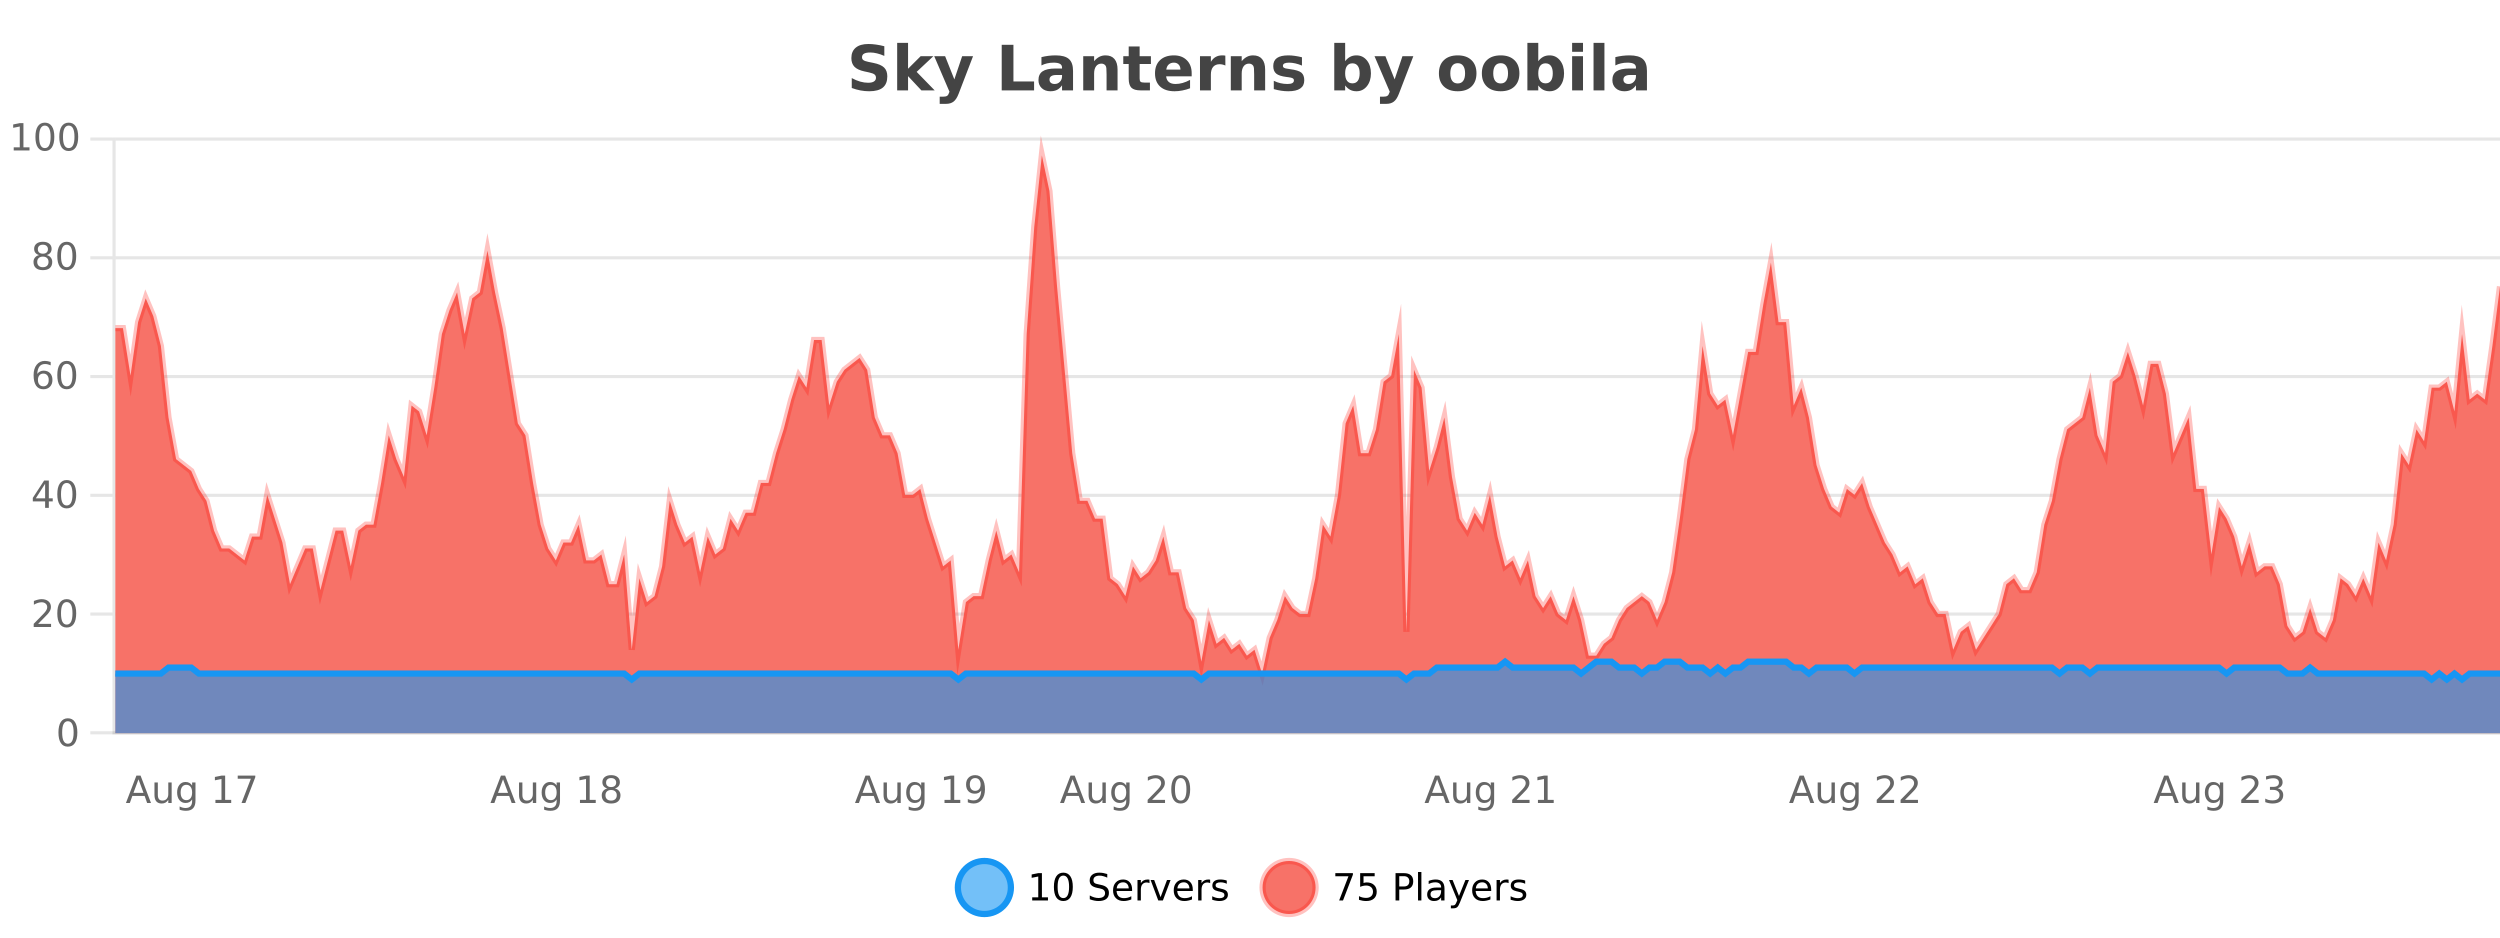
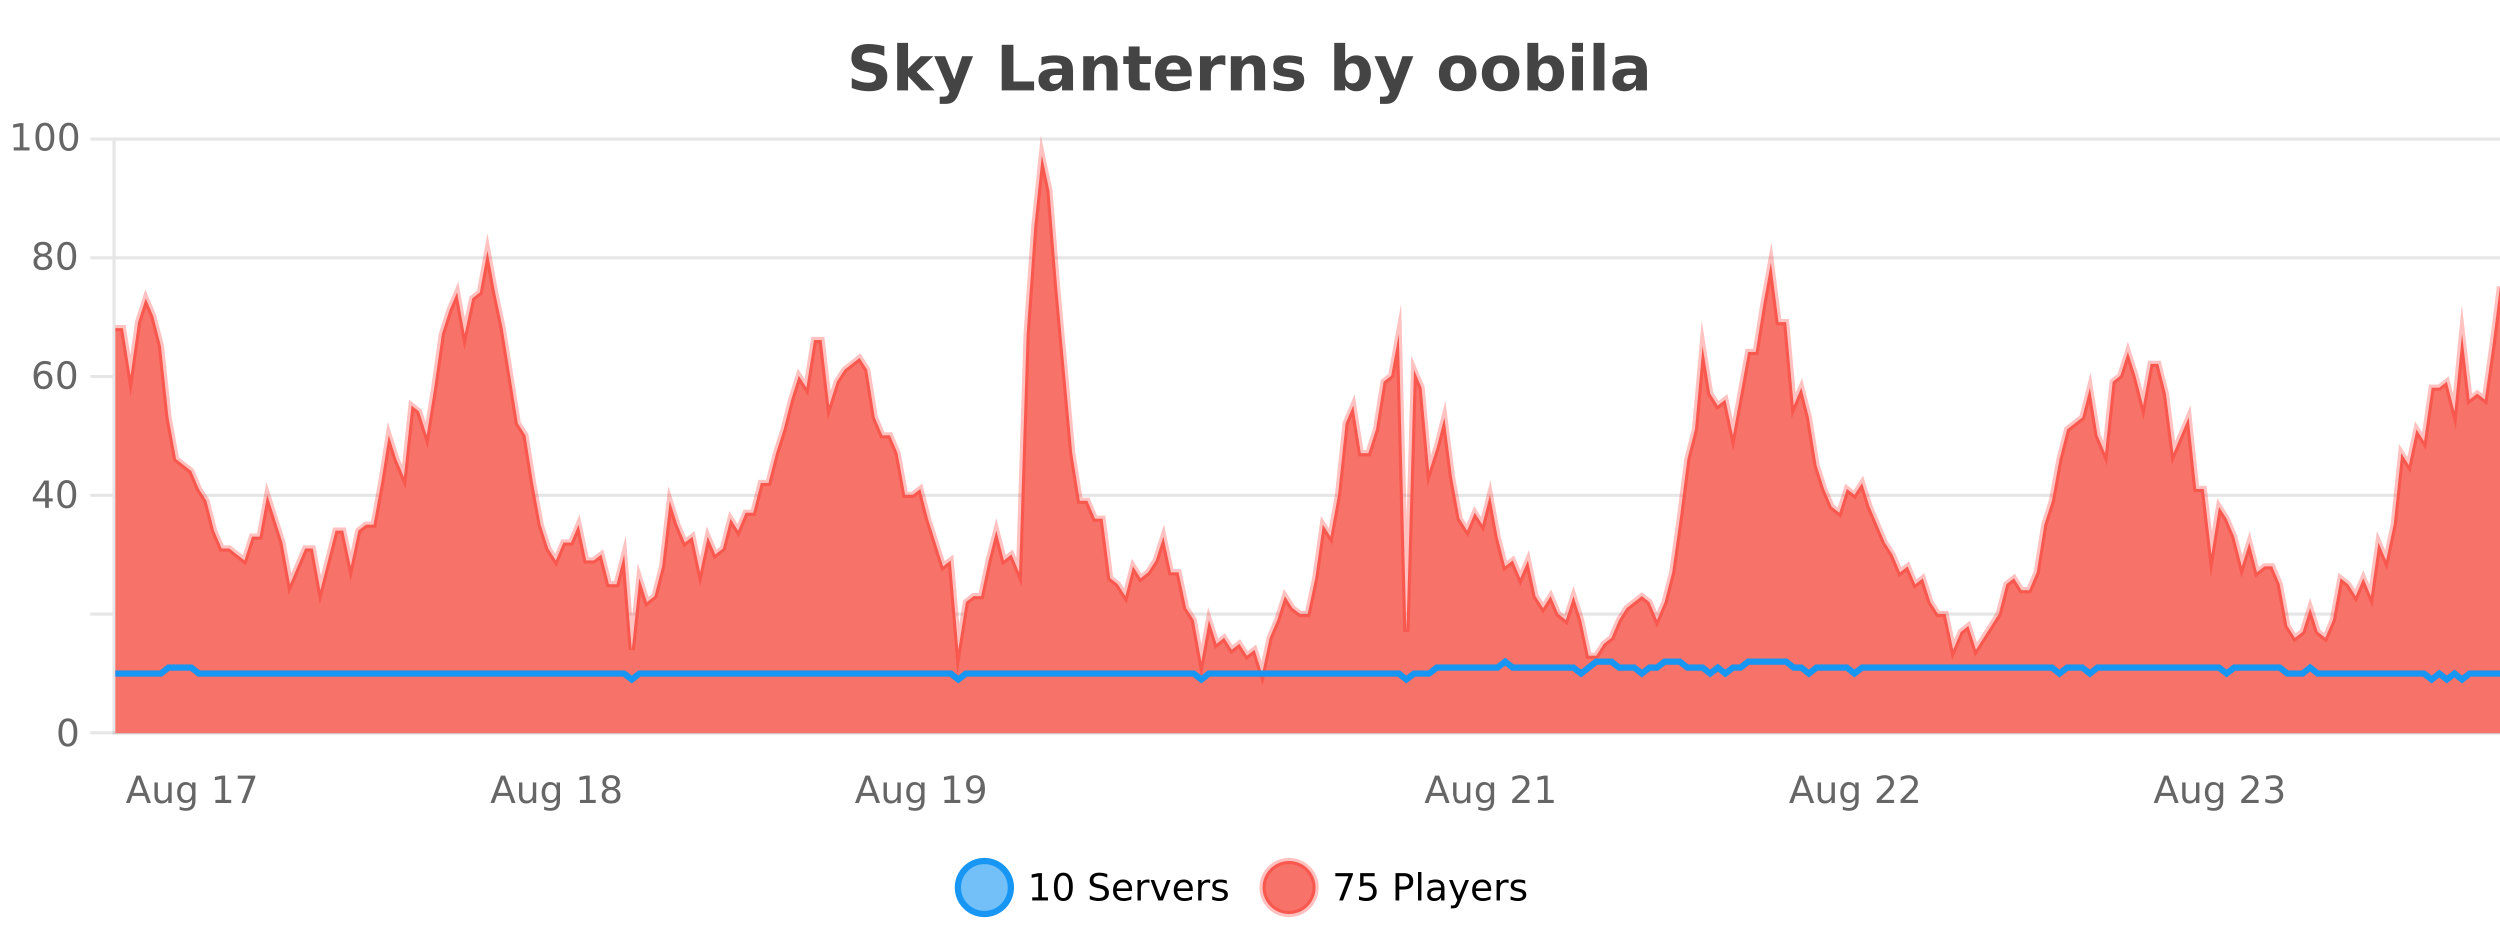
<svg xmlns="http://www.w3.org/2000/svg" width="800pt" height="300pt" viewBox="0 0 800 300" version="1.1">
  <defs>
    <clipPath id="clip1">
      <path d="M 278 263 L 352 263 L 352 300 L 278 300 Z M 278 263 " />
    </clipPath>
    <clipPath id="clip2">
      <path d="M 375 263 L 450 263 L 450 300 L 375 300 Z M 375 263 " />
    </clipPath>
    <clipPath id="clip3">
      <path d="M 36.906 49 L 800 49 L 800 234.602 L 36.906 234.602 Z M 36.906 49 " />
    </clipPath>
    <clipPath id="clip4">
      <path d="M 35.906 43 L 800 43 L 800 235.602 L 35.906 235.602 Z M 35.906 43 " />
    </clipPath>
    <clipPath id="clip5">
      <path d="M 36.906 211 L 800 211 L 800 234.602 L 36.906 234.602 Z M 36.906 211 " />
    </clipPath>
    <clipPath id="clip6">
      <path d="M 35.906 183 L 800 183 L 800 235.602 L 35.906 235.602 Z M 35.906 183 " />
    </clipPath>
  </defs>
  <g id="surface244546">
    <rect x="0" y="0" width="800" height="300" style="fill:rgb(100%,100%,100%);fill-opacity:1;stroke:none;" />
    <path style="fill:none;stroke-width:1;stroke-linecap:butt;stroke-linejoin:miter;stroke:rgb(0%,0%,0%);stroke-opacity:0.098;stroke-miterlimit:10;" d="M 37 234.5 L 800 234.5 " />
    <path style="fill:none;stroke-width:1;stroke-linecap:butt;stroke-linejoin:miter;stroke:rgb(0%,0%,0%);stroke-opacity:0.098;stroke-miterlimit:10;" d="M 28.906 234.5 L 36 234.5 " />
    <path style="fill:none;stroke-width:1;stroke-linecap:butt;stroke-linejoin:miter;stroke:rgb(0%,0%,0%);stroke-opacity:0.098;stroke-miterlimit:10;" d="M 37 196.5 L 800 196.5 " />
    <path style="fill:none;stroke-width:1;stroke-linecap:butt;stroke-linejoin:miter;stroke:rgb(0%,0%,0%);stroke-opacity:0.098;stroke-miterlimit:10;" d="M 28.906 196.5 L 36 196.5 " />
    <path style="fill:none;stroke-width:1;stroke-linecap:butt;stroke-linejoin:miter;stroke:rgb(0%,0%,0%);stroke-opacity:0.098;stroke-miterlimit:10;" d="M 37 158.5 L 800 158.5 " />
    <path style="fill:none;stroke-width:1;stroke-linecap:butt;stroke-linejoin:miter;stroke:rgb(0%,0%,0%);stroke-opacity:0.098;stroke-miterlimit:10;" d="M 28.906 158.5 L 36 158.5 " />
-     <path style="fill:none;stroke-width:1;stroke-linecap:butt;stroke-linejoin:miter;stroke:rgb(0%,0%,0%);stroke-opacity:0.098;stroke-miterlimit:10;" d="M 37 120.5 L 800 120.5 " />
    <path style="fill:none;stroke-width:1;stroke-linecap:butt;stroke-linejoin:miter;stroke:rgb(0%,0%,0%);stroke-opacity:0.098;stroke-miterlimit:10;" d="M 28.906 120.5 L 36 120.5 " />
    <path style="fill:none;stroke-width:1;stroke-linecap:butt;stroke-linejoin:miter;stroke:rgb(0%,0%,0%);stroke-opacity:0.098;stroke-miterlimit:10;" d="M 37 82.5 L 800 82.5 " />
    <path style="fill:none;stroke-width:1;stroke-linecap:butt;stroke-linejoin:miter;stroke:rgb(0%,0%,0%);stroke-opacity:0.098;stroke-miterlimit:10;" d="M 28.906 82.5 L 36 82.5 " />
    <path style="fill:none;stroke-width:1;stroke-linecap:butt;stroke-linejoin:miter;stroke:rgb(0%,0%,0%);stroke-opacity:0.098;stroke-miterlimit:10;" d="M 37 44.5 L 800 44.5 " />
    <path style="fill:none;stroke-width:1;stroke-linecap:butt;stroke-linejoin:miter;stroke:rgb(0%,0%,0%);stroke-opacity:0.098;stroke-miterlimit:10;" d="M 28.906 44.5 L 36 44.5 " />
    <path style=" stroke:none;fill-rule:nonzero;fill:rgb(9.02%,58.824%,95.294%);fill-opacity:0.6;" d="M 323.488 284 C 323.488 288.688 319.688 292.484 315.004 292.484 C 310.316 292.484 306.52 288.688 306.52 284 C 306.52 279.312 310.316 275.516 315.004 275.516 C 319.688 275.516 323.488 279.312 323.488 284 Z M 323.488 284 " />
    <g clip-path="url(#clip1)" clip-rule="nonzero">
      <path style="fill:none;stroke-width:2;stroke-linecap:butt;stroke-linejoin:miter;stroke:rgb(9.02%,58.824%,95.294%);stroke-opacity:1;stroke-miterlimit:10;" d="M 323.488 284 C 323.488 288.688 319.688 292.484 315.004 292.484 C 310.316 292.484 306.52 288.688 306.52 284 C 306.52 279.312 310.316 275.516 315.004 275.516 C 319.688 275.516 323.488 279.312 323.488 284 Z M 323.488 284 " />
    </g>
    <path style=" stroke:none;fill-rule:nonzero;fill:rgb(0%,0%,0%);fill-opacity:1;" d="M 330.305 287.156 L 332.242 287.156 L 332.242 280.484 L 330.133 280.906 L 330.133 279.828 L 332.227 279.406 L 333.414 279.406 L 333.414 287.156 L 335.352 287.156 L 335.352 288.156 L 330.305 288.156 Z M 340.266 280.188 C 339.66 280.188 339.203 280.492 338.891 281.094 C 338.586 281.688 338.438 282.59 338.438 283.797 C 338.438 284.996 338.586 285.898 338.891 286.5 C 339.203 287.094 339.66 287.391 340.266 287.391 C 340.879 287.391 341.336 287.094 341.641 286.5 C 341.953 285.898 342.109 284.996 342.109 283.797 C 342.109 282.59 341.953 281.688 341.641 281.094 C 341.336 280.492 340.879 280.188 340.266 280.188 Z M 340.266 279.25 C 341.242 279.25 341.992 279.641 342.516 280.422 C 343.035 281.195 343.297 282.32 343.297 283.797 C 343.297 285.266 343.035 286.391 342.516 287.172 C 341.992 287.945 341.242 288.328 340.266 288.328 C 339.285 288.328 338.535 287.945 338.016 287.172 C 337.504 286.391 337.25 285.266 337.25 283.797 C 337.25 282.32 337.504 281.195 338.016 280.422 C 338.535 279.641 339.285 279.25 340.266 279.25 Z M 354.324 279.688 L 354.324 280.844 C 353.875 280.637 353.449 280.48 353.043 280.375 C 352.645 280.262 352.266 280.203 351.902 280.203 C 351.254 280.203 350.754 280.328 350.402 280.578 C 350.059 280.828 349.887 281.188 349.887 281.656 C 349.887 282.043 350 282.336 350.23 282.531 C 350.457 282.73 350.902 282.887 351.559 283 L 352.262 283.156 C 353.145 283.324 353.797 283.621 354.215 284.047 C 354.641 284.465 354.855 285.027 354.855 285.734 C 354.855 286.59 354.566 287.234 353.996 287.672 C 353.434 288.109 352.598 288.328 351.496 288.328 C 351.09 288.328 350.652 288.281 350.184 288.188 C 349.715 288.094 349.23 287.953 348.73 287.766 L 348.73 286.547 C 349.207 286.82 349.676 287.023 350.137 287.156 C 350.605 287.293 351.059 287.359 351.496 287.359 C 352.172 287.359 352.691 287.23 353.059 286.969 C 353.434 286.699 353.621 286.32 353.621 285.828 C 353.621 285.402 353.484 285.07 353.215 284.828 C 352.953 284.578 352.52 284.398 351.918 284.281 L 351.199 284.141 C 350.312 283.965 349.672 283.688 349.277 283.312 C 348.891 282.938 348.699 282.418 348.699 281.75 C 348.699 280.969 348.969 280.359 349.512 279.922 C 350.051 279.477 350.801 279.25 351.762 279.25 C 352.176 279.25 352.594 279.289 353.012 279.359 C 353.438 279.434 353.875 279.543 354.324 279.688 Z M 362.27 284.609 L 362.27 285.125 L 357.301 285.125 C 357.352 285.875 357.574 286.445 357.973 286.828 C 358.379 287.215 358.934 287.406 359.645 287.406 C 360.059 287.406 360.461 287.359 360.848 287.266 C 361.242 287.164 361.633 287.008 362.02 286.797 L 362.02 287.828 C 361.621 287.984 361.223 288.105 360.816 288.188 C 360.41 288.281 359.996 288.328 359.582 288.328 C 358.539 288.328 357.711 288.027 357.098 287.422 C 356.48 286.809 356.176 285.98 356.176 284.938 C 356.176 283.867 356.465 283.016 357.051 282.391 C 357.633 281.758 358.414 281.438 359.395 281.438 C 360.277 281.438 360.977 281.727 361.488 282.297 C 362.008 282.859 362.27 283.633 362.27 284.609 Z M 361.191 284.281 C 361.18 283.699 361.012 283.23 360.691 282.875 C 360.367 282.523 359.941 282.344 359.41 282.344 C 358.805 282.344 358.32 282.516 357.957 282.859 C 357.602 283.203 357.398 283.684 357.348 284.297 Z M 367.84 282.594 C 367.715 282.531 367.578 282.484 367.434 282.453 C 367.297 282.414 367.141 282.391 366.965 282.391 C 366.359 282.391 365.891 282.59 365.559 282.984 C 365.234 283.383 365.074 283.953 365.074 284.703 L 365.074 288.156 L 363.996 288.156 L 363.996 281.594 L 365.074 281.594 L 365.074 282.609 C 365.301 282.215 365.598 281.922 365.965 281.734 C 366.328 281.539 366.77 281.438 367.293 281.438 C 367.363 281.438 367.441 281.445 367.527 281.453 C 367.621 281.465 367.719 281.48 367.824 281.5 Z M 368.195 281.594 L 369.336 281.594 L 371.383 287.094 L 373.445 281.594 L 374.586 281.594 L 372.117 288.156 L 370.648 288.156 Z M 381.688 284.609 L 381.688 285.125 L 376.719 285.125 C 376.77 285.875 376.992 286.445 377.391 286.828 C 377.797 287.215 378.352 287.406 379.062 287.406 C 379.477 287.406 379.879 287.359 380.266 287.266 C 380.66 287.164 381.051 287.008 381.438 286.797 L 381.438 287.828 C 381.039 287.984 380.641 288.105 380.234 288.188 C 379.828 288.281 379.414 288.328 379 288.328 C 377.957 288.328 377.129 288.027 376.516 287.422 C 375.898 286.809 375.594 285.98 375.594 284.938 C 375.594 283.867 375.883 283.016 376.469 282.391 C 377.051 281.758 377.832 281.438 378.812 281.438 C 379.695 281.438 380.395 281.727 380.906 282.297 C 381.426 282.859 381.688 283.633 381.688 284.609 Z M 380.609 284.281 C 380.598 283.699 380.43 283.23 380.109 282.875 C 379.785 282.523 379.359 282.344 378.828 282.344 C 378.223 282.344 377.738 282.516 377.375 282.859 C 377.02 283.203 376.816 283.684 376.766 284.297 Z M 387.258 282.594 C 387.133 282.531 386.996 282.484 386.852 282.453 C 386.715 282.414 386.559 282.391 386.383 282.391 C 385.777 282.391 385.309 282.59 384.977 282.984 C 384.652 283.383 384.492 283.953 384.492 284.703 L 384.492 288.156 L 383.414 288.156 L 383.414 281.594 L 384.492 281.594 L 384.492 282.609 C 384.719 282.215 385.016 281.922 385.383 281.734 C 385.746 281.539 386.188 281.438 386.711 281.438 C 386.781 281.438 386.859 281.445 386.945 281.453 C 387.039 281.465 387.137 281.48 387.242 281.5 Z M 392.566 281.781 L 392.566 282.812 C 392.262 282.656 391.945 282.543 391.613 282.469 C 391.289 282.387 390.949 282.344 390.598 282.344 C 390.066 282.344 389.664 282.43 389.395 282.594 C 389.121 282.75 388.988 282.996 388.988 283.328 C 388.988 283.578 389.082 283.777 389.27 283.922 C 389.465 284.059 389.855 284.188 390.441 284.312 L 390.801 284.406 C 391.57 284.562 392.117 284.793 392.441 285.094 C 392.762 285.398 392.926 285.812 392.926 286.344 C 392.926 286.961 392.68 287.445 392.191 287.797 C 391.711 288.152 391.051 288.328 390.207 288.328 C 389.852 288.328 389.48 288.289 389.098 288.219 C 388.723 288.156 388.324 288.059 387.91 287.922 L 387.91 286.797 C 388.305 287.008 388.695 287.164 389.082 287.266 C 389.465 287.371 389.852 287.422 390.238 287.422 C 390.738 287.422 391.121 287.34 391.395 287.172 C 391.676 286.996 391.816 286.746 391.816 286.422 C 391.816 286.133 391.715 285.906 391.52 285.75 C 391.32 285.594 390.887 285.445 390.223 285.297 L 389.848 285.219 C 389.18 285.074 388.695 284.855 388.395 284.562 C 388.102 284.273 387.957 283.875 387.957 283.375 C 387.957 282.75 388.176 282.273 388.613 281.938 C 389.051 281.605 389.668 281.438 390.473 281.438 C 390.867 281.438 391.242 281.469 391.598 281.531 C 391.949 281.586 392.273 281.668 392.566 281.781 Z M 325.004 277.016 " />
    <path style=" stroke:none;fill-rule:nonzero;fill:rgb(96.863%,44.706%,40.784%);fill-opacity:1;" d="M 420.988 284 C 420.988 288.688 417.191 292.484 412.504 292.484 C 407.82 292.484 404.02 288.688 404.02 284 C 404.02 279.312 407.82 275.516 412.504 275.516 C 417.191 275.516 420.988 279.312 420.988 284 Z M 420.988 284 " />
    <g clip-path="url(#clip2)" clip-rule="nonzero">
      <path style="fill:none;stroke-width:2;stroke-linecap:butt;stroke-linejoin:miter;stroke:rgb(100%,4.706%,0%);stroke-opacity:0.247;stroke-miterlimit:10;" d="M 420.988 284 C 420.988 288.688 417.191 292.484 412.504 292.484 C 407.82 292.484 404.02 288.688 404.02 284 C 404.02 279.312 407.82 275.516 412.504 275.516 C 417.191 275.516 420.988 279.312 420.988 284 Z M 420.988 284 " />
    </g>
    <path style=" stroke:none;fill-rule:nonzero;fill:rgb(0%,0%,0%);fill-opacity:1;" d="M 427.305 279.406 L 432.93 279.406 L 432.93 279.906 L 429.758 288.156 L 428.523 288.156 L 431.508 280.406 L 427.305 280.406 Z M 435.25 279.406 L 439.891 279.406 L 439.891 280.406 L 436.328 280.406 L 436.328 282.547 C 436.504 282.484 436.676 282.445 436.844 282.422 C 437.02 282.391 437.191 282.375 437.359 282.375 C 438.336 282.375 439.113 282.648 439.688 283.188 C 440.258 283.719 440.547 284.438 440.547 285.344 C 440.547 286.293 440.25 287.027 439.656 287.547 C 439.07 288.07 438.25 288.328 437.188 288.328 C 436.812 288.328 436.43 288.297 436.047 288.234 C 435.672 288.172 435.281 288.078 434.875 287.953 L 434.875 286.766 C 435.227 286.953 435.594 287.094 435.969 287.188 C 436.344 287.281 436.738 287.328 437.156 287.328 C 437.832 287.328 438.367 287.152 438.766 286.797 C 439.16 286.445 439.359 285.961 439.359 285.344 C 439.359 284.742 439.16 284.262 438.766 283.906 C 438.367 283.555 437.832 283.375 437.156 283.375 C 436.844 283.375 436.523 283.414 436.203 283.484 C 435.891 283.547 435.57 283.652 435.25 283.797 Z M 447.762 280.375 L 447.762 283.672 L 449.246 283.672 C 449.797 283.672 450.223 283.531 450.527 283.25 C 450.828 282.961 450.98 282.547 450.98 282.016 C 450.98 281.496 450.828 281.094 450.527 280.812 C 450.223 280.523 449.797 280.375 449.246 280.375 Z M 446.574 279.406 L 449.246 279.406 C 450.234 279.406 450.98 279.633 451.48 280.078 C 451.98 280.516 452.23 281.164 452.23 282.016 C 452.23 282.883 451.98 283.539 451.48 283.984 C 450.98 284.422 450.234 284.641 449.246 284.641 L 447.762 284.641 L 447.762 288.156 L 446.574 288.156 Z M 453.766 279.031 L 454.844 279.031 L 454.844 288.156 L 453.766 288.156 Z M 460.082 284.859 C 459.215 284.859 458.613 284.961 458.27 285.156 C 457.934 285.355 457.77 285.695 457.77 286.172 C 457.77 286.559 457.895 286.867 458.145 287.094 C 458.402 287.312 458.746 287.422 459.176 287.422 C 459.777 287.422 460.258 287.215 460.613 286.797 C 460.977 286.371 461.16 285.805 461.16 285.094 L 461.16 284.859 Z M 462.238 284.406 L 462.238 288.156 L 461.16 288.156 L 461.16 287.156 C 460.91 287.555 460.602 287.852 460.238 288.047 C 459.871 288.234 459.426 288.328 458.895 288.328 C 458.215 288.328 457.68 288.141 457.285 287.766 C 456.887 287.383 456.691 286.875 456.691 286.25 C 456.691 285.512 456.934 284.953 457.426 284.578 C 457.926 284.203 458.664 284.016 459.645 284.016 L 461.16 284.016 L 461.16 283.906 C 461.16 283.406 460.992 283.023 460.66 282.75 C 460.336 282.48 459.883 282.344 459.301 282.344 C 458.926 282.344 458.555 282.391 458.191 282.484 C 457.836 282.578 457.496 282.715 457.176 282.891 L 457.176 281.891 C 457.57 281.734 457.949 281.621 458.316 281.547 C 458.691 281.477 459.055 281.438 459.41 281.438 C 460.355 281.438 461.066 281.684 461.535 282.172 C 462.004 282.664 462.238 283.406 462.238 284.406 Z M 467.188 288.766 C 466.883 289.547 466.586 290.055 466.297 290.297 C 466.004 290.535 465.617 290.656 465.141 290.656 L 464.281 290.656 L 464.281 289.75 L 464.906 289.75 C 465.207 289.75 465.438 289.676 465.594 289.531 C 465.758 289.395 465.941 289.066 466.141 288.547 L 466.344 288.047 L 463.688 281.594 L 464.828 281.594 L 466.875 286.719 L 468.938 281.594 L 470.078 281.594 Z M 477.18 284.609 L 477.18 285.125 L 472.211 285.125 C 472.262 285.875 472.484 286.445 472.883 286.828 C 473.289 287.215 473.844 287.406 474.555 287.406 C 474.969 287.406 475.371 287.359 475.758 287.266 C 476.152 287.164 476.543 287.008 476.93 286.797 L 476.93 287.828 C 476.531 287.984 476.133 288.105 475.727 288.188 C 475.32 288.281 474.906 288.328 474.492 288.328 C 473.449 288.328 472.621 288.027 472.008 287.422 C 471.391 286.809 471.086 285.98 471.086 284.938 C 471.086 283.867 471.375 283.016 471.961 282.391 C 472.543 281.758 473.324 281.438 474.305 281.438 C 475.188 281.438 475.887 281.727 476.398 282.297 C 476.918 282.859 477.18 283.633 477.18 284.609 Z M 476.102 284.281 C 476.09 283.699 475.922 283.23 475.602 282.875 C 475.277 282.523 474.852 282.344 474.32 282.344 C 473.715 282.344 473.23 282.516 472.867 282.859 C 472.512 283.203 472.309 283.684 472.258 284.297 Z M 482.75 282.594 C 482.625 282.531 482.488 282.484 482.344 282.453 C 482.207 282.414 482.051 282.391 481.875 282.391 C 481.27 282.391 480.801 282.59 480.469 282.984 C 480.145 283.383 479.984 283.953 479.984 284.703 L 479.984 288.156 L 478.906 288.156 L 478.906 281.594 L 479.984 281.594 L 479.984 282.609 C 480.211 282.215 480.508 281.922 480.875 281.734 C 481.238 281.539 481.68 281.438 482.203 281.438 C 482.273 281.438 482.352 281.445 482.438 281.453 C 482.531 281.465 482.629 281.48 482.734 281.5 Z M 488.055 281.781 L 488.055 282.812 C 487.75 282.656 487.434 282.543 487.102 282.469 C 486.777 282.387 486.438 282.344 486.086 282.344 C 485.555 282.344 485.152 282.43 484.883 282.594 C 484.609 282.75 484.477 282.996 484.477 283.328 C 484.477 283.578 484.57 283.777 484.758 283.922 C 484.953 284.059 485.344 284.188 485.93 284.312 L 486.289 284.406 C 487.059 284.562 487.605 284.793 487.93 285.094 C 488.25 285.398 488.414 285.812 488.414 286.344 C 488.414 286.961 488.168 287.445 487.68 287.797 C 487.199 288.152 486.539 288.328 485.695 288.328 C 485.34 288.328 484.969 288.289 484.586 288.219 C 484.211 288.156 483.812 288.059 483.398 287.922 L 483.398 286.797 C 483.793 287.008 484.184 287.164 484.57 287.266 C 484.953 287.371 485.34 287.422 485.727 287.422 C 486.227 287.422 486.609 287.34 486.883 287.172 C 487.164 286.996 487.305 286.746 487.305 286.422 C 487.305 286.133 487.203 285.906 487.008 285.75 C 486.809 285.594 486.375 285.445 485.711 285.297 L 485.336 285.219 C 484.668 285.074 484.184 284.855 483.883 284.562 C 483.59 284.273 483.445 283.875 483.445 283.375 C 483.445 282.75 483.664 282.273 484.102 281.938 C 484.539 281.605 485.156 281.438 485.961 281.438 C 486.355 281.438 486.73 281.469 487.086 281.531 C 487.438 281.586 487.762 281.668 488.055 281.781 Z M 422.504 277.016 " />
    <path style=" stroke:none;fill-rule:nonzero;fill:rgb(26.667%,26.667%,26.667%);fill-opacity:1;" d="M 282.984 14.797 L 282.984 17.891 C 282.18 17.527 281.398 17.258 280.641 17.078 C 279.879 16.891 279.16 16.797 278.484 16.797 C 277.586 16.797 276.922 16.922 276.484 17.172 C 276.055 17.422 275.844 17.809 275.844 18.328 C 275.844 18.715 275.988 19.016 276.281 19.234 C 276.57 19.453 277.098 19.641 277.859 19.797 L 279.453 20.125 C 281.078 20.449 282.227 20.945 282.906 21.609 C 283.594 22.277 283.938 23.219 283.938 24.438 C 283.938 26.043 283.457 27.242 282.5 28.031 C 281.551 28.812 280.098 29.203 278.141 29.203 C 277.211 29.203 276.281 29.113 275.344 28.938 C 274.414 28.762 273.488 28.5 272.562 28.156 L 272.562 24.984 C 273.488 25.484 274.383 25.859 275.25 26.109 C 276.125 26.359 276.969 26.484 277.781 26.484 C 278.602 26.484 279.227 26.352 279.656 26.078 C 280.094 25.797 280.312 25.402 280.312 24.891 C 280.312 24.445 280.16 24.094 279.859 23.844 C 279.566 23.594 278.977 23.371 278.094 23.172 L 276.641 22.859 C 275.18 22.547 274.113 22.055 273.438 21.375 C 272.77 20.688 272.438 19.762 272.438 18.594 C 272.438 17.148 272.906 16.031 273.844 15.25 C 274.781 14.469 276.129 14.078 277.891 14.078 C 278.691 14.078 279.516 14.141 280.359 14.266 C 281.203 14.383 282.078 14.559 282.984 14.797 Z M 287.094 13.719 L 290.578 13.719 L 290.578 22 L 294.609 17.984 L 298.672 17.984 L 293.328 23 L 299.094 28.922 L 294.844 28.922 L 290.578 24.359 L 290.578 28.922 L 287.094 28.922 Z M 298.953 17.984 L 302.438 17.984 L 305.391 25.406 L 307.891 17.984 L 311.375 17.984 L 306.781 29.953 C 306.32 31.172 305.781 32.02 305.156 32.5 C 304.539 32.988 303.734 33.234 302.734 33.234 L 300.703 33.234 L 300.703 30.938 L 301.797 30.938 C 302.391 30.938 302.82 30.844 303.094 30.656 C 303.363 30.469 303.57 30.129 303.719 29.641 L 303.828 29.344 Z M 320.547 14.344 L 324.297 14.344 L 324.297 26.078 L 330.906 26.078 L 330.906 28.922 L 320.547 28.922 Z M 338.027 24 C 337.297 24 336.75 24.125 336.387 24.375 C 336.02 24.617 335.84 24.98 335.84 25.469 C 335.84 25.906 335.984 26.25 336.277 26.5 C 336.578 26.75 336.988 26.875 337.512 26.875 C 338.168 26.875 338.719 26.641 339.168 26.172 C 339.625 25.703 339.855 25.117 339.855 24.406 L 339.855 24 Z M 343.371 22.688 L 343.371 28.922 L 339.855 28.922 L 339.855 27.297 C 339.387 27.965 338.855 28.449 338.262 28.75 C 337.676 29.051 336.965 29.203 336.121 29.203 C 334.996 29.203 334.078 28.875 333.371 28.219 C 332.66 27.555 332.309 26.695 332.309 25.641 C 332.309 24.359 332.746 23.422 333.621 22.828 C 334.504 22.227 335.895 21.922 337.793 21.922 L 339.855 21.922 L 339.855 21.641 C 339.855 21.09 339.637 20.688 339.199 20.438 C 338.762 20.18 338.078 20.047 337.152 20.047 C 336.402 20.047 335.703 20.125 335.059 20.281 C 334.41 20.43 333.812 20.648 333.262 20.938 L 333.262 18.281 C 334.012 18.094 334.762 17.953 335.512 17.859 C 336.27 17.766 337.031 17.719 337.793 17.719 C 339.762 17.719 341.184 18.109 342.059 18.891 C 342.934 19.664 343.371 20.93 343.371 22.688 Z M 357.617 22.266 L 357.617 28.922 L 354.102 28.922 L 354.102 23.828 C 354.102 22.883 354.078 22.23 354.039 21.875 C 353.996 21.512 353.922 21.246 353.82 21.078 C 353.684 20.852 353.496 20.672 353.258 20.547 C 353.027 20.422 352.762 20.359 352.461 20.359 C 351.73 20.359 351.156 20.641 350.742 21.203 C 350.324 21.766 350.117 22.547 350.117 23.547 L 350.117 28.922 L 346.633 28.922 L 346.633 17.984 L 350.117 17.984 L 350.117 19.578 C 350.648 18.945 351.211 18.477 351.805 18.172 C 352.398 17.871 353.047 17.719 353.758 17.719 C 355.027 17.719 355.984 18.109 356.633 18.891 C 357.289 19.664 357.617 20.789 357.617 22.266 Z M 364.684 14.875 L 364.684 17.984 L 368.293 17.984 L 368.293 20.484 L 364.684 20.484 L 364.684 25.125 C 364.684 25.637 364.781 25.98 364.98 26.156 C 365.188 26.336 365.59 26.422 366.184 26.422 L 367.98 26.422 L 367.98 28.922 L 364.98 28.922 C 363.605 28.922 362.625 28.637 362.043 28.062 C 361.469 27.48 361.184 26.5 361.184 25.125 L 361.184 20.484 L 359.449 20.484 L 359.449 17.984 L 361.184 17.984 L 361.184 14.875 Z M 381.336 23.422 L 381.336 24.422 L 373.164 24.422 C 373.246 25.246 373.543 25.859 374.055 26.266 C 374.562 26.672 375.273 26.875 376.18 26.875 C 376.918 26.875 377.672 26.766 378.445 26.547 C 379.215 26.328 380.008 26 380.82 25.562 L 380.82 28.25 C 379.996 28.562 379.168 28.797 378.336 28.953 C 377.512 29.117 376.688 29.203 375.867 29.203 C 373.887 29.203 372.344 28.703 371.242 27.703 C 370.148 26.695 369.602 25.281 369.602 23.469 C 369.602 21.68 370.137 20.273 371.211 19.25 C 372.293 18.23 373.777 17.719 375.664 17.719 C 377.383 17.719 378.758 18.242 379.789 19.281 C 380.82 20.312 381.336 21.695 381.336 23.422 Z M 377.742 22.266 C 377.742 21.602 377.547 21.062 377.164 20.656 C 376.777 20.25 376.273 20.047 375.648 20.047 C 374.969 20.047 374.418 20.242 373.992 20.625 C 373.574 21 373.312 21.547 373.211 22.266 Z M 392.121 20.969 C 391.809 20.824 391.5 20.719 391.199 20.656 C 390.895 20.586 390.594 20.547 390.293 20.547 C 389.387 20.547 388.688 20.836 388.199 21.406 C 387.719 21.98 387.48 22.805 387.48 23.875 L 387.48 28.922 L 383.996 28.922 L 383.996 17.984 L 387.48 17.984 L 387.48 19.781 C 387.926 19.062 388.441 18.543 389.027 18.219 C 389.609 17.887 390.309 17.719 391.121 17.719 C 391.246 17.719 391.375 17.727 391.512 17.734 C 391.645 17.746 391.844 17.766 392.105 17.797 Z M 404.844 22.266 L 404.844 28.922 L 401.328 28.922 L 401.328 23.828 C 401.328 22.883 401.305 22.23 401.266 21.875 C 401.223 21.512 401.148 21.246 401.047 21.078 C 400.91 20.852 400.723 20.672 400.484 20.547 C 400.254 20.422 399.988 20.359 399.688 20.359 C 398.957 20.359 398.383 20.641 397.969 21.203 C 397.551 21.766 397.344 22.547 397.344 23.547 L 397.344 28.922 L 393.859 28.922 L 393.859 17.984 L 397.344 17.984 L 397.344 19.578 C 397.875 18.945 398.438 18.477 399.031 18.172 C 399.625 17.871 400.273 17.719 400.984 17.719 C 402.254 17.719 403.211 18.109 403.859 18.891 C 404.516 19.664 404.844 20.789 404.844 22.266 Z M 416.629 18.328 L 416.629 20.984 C 415.887 20.672 415.168 20.438 414.473 20.281 C 413.773 20.125 413.113 20.047 412.488 20.047 C 411.832 20.047 411.34 20.133 411.02 20.297 C 410.695 20.465 410.535 20.719 410.535 21.062 C 410.535 21.344 410.652 21.559 410.895 21.703 C 411.145 21.852 411.582 21.961 412.207 22.031 L 412.832 22.125 C 414.621 22.355 415.824 22.73 416.441 23.25 C 417.055 23.773 417.363 24.59 417.363 25.703 C 417.363 26.871 416.93 27.746 416.066 28.328 C 415.211 28.914 413.934 29.203 412.238 29.203 C 411.508 29.203 410.758 29.145 409.988 29.031 C 409.215 28.918 408.426 28.746 407.613 28.516 L 407.613 25.859 C 408.309 26.203 409.023 26.461 409.754 26.625 C 410.48 26.793 411.227 26.875 411.988 26.875 C 412.676 26.875 413.191 26.781 413.535 26.594 C 413.879 26.406 414.051 26.125 414.051 25.75 C 414.051 25.438 413.93 25.211 413.691 25.062 C 413.449 24.906 412.977 24.789 412.27 24.703 L 411.66 24.625 C 410.098 24.43 409.004 24.07 408.379 23.547 C 407.754 23.016 407.441 22.215 407.441 21.141 C 407.441 19.984 407.836 19.125 408.629 18.562 C 409.43 18 410.648 17.719 412.285 17.719 C 412.93 17.719 413.605 17.773 414.316 17.875 C 415.023 17.969 415.793 18.121 416.629 18.328 Z M 432.777 26.672 C 433.527 26.672 434.098 26.402 434.496 25.859 C 434.891 25.309 435.09 24.512 435.09 23.469 C 435.09 22.43 434.891 21.637 434.496 21.094 C 434.098 20.543 433.527 20.266 432.777 20.266 C 432.027 20.266 431.449 20.543 431.043 21.094 C 430.645 21.637 430.449 22.43 430.449 23.469 C 430.449 24.5 430.645 25.293 431.043 25.844 C 431.449 26.398 432.027 26.672 432.777 26.672 Z M 430.449 19.578 C 430.938 18.945 431.473 18.477 432.059 18.172 C 432.641 17.871 433.312 17.719 434.074 17.719 C 435.426 17.719 436.535 18.258 437.402 19.328 C 438.266 20.402 438.699 21.781 438.699 23.469 C 438.699 25.148 438.266 26.523 437.402 27.594 C 436.535 28.668 435.426 29.203 434.074 29.203 C 433.312 29.203 432.641 29.051 432.059 28.75 C 431.473 28.449 430.938 27.98 430.449 27.344 L 430.449 28.922 L 426.965 28.922 L 426.965 13.719 L 430.449 13.719 Z M 439.844 17.984 L 443.328 17.984 L 446.281 25.406 L 448.781 17.984 L 452.266 17.984 L 447.672 29.953 C 447.211 31.172 446.672 32.02 446.047 32.5 C 445.43 32.988 444.625 33.234 443.625 33.234 L 441.594 33.234 L 441.594 30.938 L 442.688 30.938 C 443.281 30.938 443.711 30.844 443.984 30.656 C 444.254 30.469 444.461 30.129 444.609 29.641 L 444.719 29.344 Z M 466.484 20.219 C 465.703 20.219 465.109 20.5 464.703 21.062 C 464.297 21.617 464.094 22.418 464.094 23.469 C 464.094 24.512 464.297 25.312 464.703 25.875 C 465.109 26.43 465.703 26.703 466.484 26.703 C 467.242 26.703 467.82 26.43 468.219 25.875 C 468.625 25.312 468.828 24.512 468.828 23.469 C 468.828 22.418 468.625 21.617 468.219 21.062 C 467.82 20.5 467.242 20.219 466.484 20.219 Z M 466.484 17.719 C 468.359 17.719 469.82 18.23 470.875 19.25 C 471.938 20.262 472.469 21.668 472.469 23.469 C 472.469 25.262 471.938 26.668 470.875 27.688 C 469.82 28.699 468.359 29.203 466.484 29.203 C 464.586 29.203 463.109 28.699 462.047 27.688 C 460.984 26.668 460.453 25.262 460.453 23.469 C 460.453 21.668 460.984 20.262 462.047 19.25 C 463.109 18.23 464.586 17.719 466.484 17.719 Z M 480.227 20.219 C 479.445 20.219 478.852 20.5 478.445 21.062 C 478.039 21.617 477.836 22.418 477.836 23.469 C 477.836 24.512 478.039 25.312 478.445 25.875 C 478.852 26.43 479.445 26.703 480.227 26.703 C 480.984 26.703 481.562 26.43 481.961 25.875 C 482.367 25.312 482.57 24.512 482.57 23.469 C 482.57 22.418 482.367 21.617 481.961 21.062 C 481.562 20.5 480.984 20.219 480.227 20.219 Z M 480.227 17.719 C 482.102 17.719 483.562 18.23 484.617 19.25 C 485.68 20.262 486.211 21.668 486.211 23.469 C 486.211 25.262 485.68 26.668 484.617 27.688 C 483.562 28.699 482.102 29.203 480.227 29.203 C 478.328 29.203 476.852 28.699 475.789 27.688 C 474.727 26.668 474.195 25.262 474.195 23.469 C 474.195 21.668 474.727 20.262 475.789 19.25 C 476.852 18.23 478.328 17.719 480.227 17.719 Z M 494.574 26.672 C 495.324 26.672 495.895 26.402 496.293 25.859 C 496.688 25.309 496.887 24.512 496.887 23.469 C 496.887 22.43 496.688 21.637 496.293 21.094 C 495.895 20.543 495.324 20.266 494.574 20.266 C 493.824 20.266 493.246 20.543 492.84 21.094 C 492.441 21.637 492.246 22.43 492.246 23.469 C 492.246 24.5 492.441 25.293 492.84 25.844 C 493.246 26.398 493.824 26.672 494.574 26.672 Z M 492.246 19.578 C 492.734 18.945 493.27 18.477 493.855 18.172 C 494.438 17.871 495.109 17.719 495.871 17.719 C 497.223 17.719 498.332 18.258 499.199 19.328 C 500.062 20.402 500.496 21.781 500.496 23.469 C 500.496 25.148 500.062 26.523 499.199 27.594 C 498.332 28.668 497.223 29.203 495.871 29.203 C 495.109 29.203 494.438 29.051 493.855 28.75 C 493.27 28.449 492.734 27.98 492.246 27.344 L 492.246 28.922 L 488.762 28.922 L 488.762 13.719 L 492.246 13.719 Z M 503.078 17.984 L 506.562 17.984 L 506.562 28.922 L 503.078 28.922 Z M 503.078 13.719 L 506.562 13.719 L 506.562 16.578 L 503.078 16.578 Z M 509.934 13.719 L 513.418 13.719 L 513.418 28.922 L 509.934 28.922 Z M 521.68 24 C 520.949 24 520.402 24.125 520.039 24.375 C 519.672 24.617 519.492 24.98 519.492 25.469 C 519.492 25.906 519.637 26.25 519.93 26.5 C 520.23 26.75 520.641 26.875 521.164 26.875 C 521.82 26.875 522.371 26.641 522.82 26.172 C 523.277 25.703 523.508 25.117 523.508 24.406 L 523.508 24 Z M 527.023 22.688 L 527.023 28.922 L 523.508 28.922 L 523.508 27.297 C 523.039 27.965 522.508 28.449 521.914 28.75 C 521.328 29.051 520.617 29.203 519.773 29.203 C 518.648 29.203 517.73 28.875 517.023 28.219 C 516.312 27.555 515.961 26.695 515.961 25.641 C 515.961 24.359 516.398 23.422 517.273 22.828 C 518.156 22.227 519.547 21.922 521.445 21.922 L 523.508 21.922 L 523.508 21.641 C 523.508 21.09 523.289 20.688 522.852 20.438 C 522.414 20.18 521.73 20.047 520.805 20.047 C 520.055 20.047 519.355 20.125 518.711 20.281 C 518.062 20.43 517.465 20.648 516.914 20.938 L 516.914 18.281 C 517.664 18.094 518.414 17.953 519.164 17.859 C 519.922 17.766 520.684 17.719 521.445 17.719 C 523.414 17.719 524.836 18.109 525.711 18.891 C 526.586 19.664 527.023 20.93 527.023 22.688 Z M 271 10.359 " />
    <path style="fill:none;stroke-width:1;stroke-linecap:butt;stroke-linejoin:miter;stroke:rgb(0%,0%,0%);stroke-opacity:0.098;stroke-miterlimit:10;" d="M 36 234.5 L 801 234.5 " />
    <path style=" stroke:none;fill-rule:nonzero;fill:rgb(40%,40%,40%);fill-opacity:1;" d="M 44.316 249.375 L 42.707 253.719 L 45.926 253.719 Z M 43.645 248.203 L 44.988 248.203 L 48.316 256.953 L 47.082 256.953 L 46.285 254.703 L 42.348 254.703 L 41.551 256.953 L 40.301 256.953 Z M 49.43 254.359 L 49.43 250.391 L 50.508 250.391 L 50.508 254.328 C 50.508 254.945 50.625 255.406 50.867 255.719 C 51.117 256.031 51.48 256.188 51.961 256.188 C 52.543 256.188 53 256.008 53.336 255.641 C 53.68 255.266 53.852 254.758 53.852 254.109 L 53.852 250.391 L 54.93 250.391 L 54.93 256.953 L 53.852 256.953 L 53.852 255.938 C 53.59 256.344 53.289 256.648 52.945 256.844 C 52.602 257.031 52.199 257.125 51.742 257.125 C 50.98 257.125 50.402 256.891 50.008 256.422 C 49.621 255.953 49.43 255.266 49.43 254.359 Z M 52.148 250.234 Z M 61.477 253.594 C 61.477 252.812 61.312 252.211 60.992 251.781 C 60.668 251.355 60.215 251.141 59.633 251.141 C 59.059 251.141 58.609 251.355 58.289 251.781 C 57.965 252.211 57.805 252.812 57.805 253.594 C 57.805 254.375 57.965 254.98 58.289 255.406 C 58.609 255.836 59.059 256.047 59.633 256.047 C 60.215 256.047 60.668 255.836 60.992 255.406 C 61.312 254.98 61.477 254.375 61.477 253.594 Z M 62.555 256.141 C 62.555 257.254 62.305 258.082 61.805 258.625 C 61.312 259.176 60.555 259.453 59.523 259.453 C 59.148 259.453 58.789 259.422 58.445 259.359 C 58.109 259.305 57.789 259.223 57.477 259.109 L 57.477 258.062 C 57.789 258.227 58.102 258.352 58.414 258.438 C 58.727 258.52 59.039 258.562 59.352 258.562 C 60.059 258.562 60.59 258.375 60.945 258 C 61.297 257.633 61.477 257.078 61.477 256.328 L 61.477 255.797 C 61.246 256.184 60.961 256.477 60.617 256.672 C 60.273 256.859 59.855 256.953 59.367 256.953 C 58.562 256.953 57.914 256.648 57.414 256.031 C 56.922 255.418 56.68 254.605 56.68 253.594 C 56.68 252.586 56.922 251.773 57.414 251.156 C 57.914 250.543 58.562 250.234 59.367 250.234 C 59.855 250.234 60.273 250.336 60.617 250.531 C 60.961 250.719 61.246 251.008 61.477 251.391 L 61.477 250.391 L 62.555 250.391 Z M 68.938 255.953 L 70.875 255.953 L 70.875 249.281 L 68.766 249.703 L 68.766 248.625 L 70.859 248.203 L 72.047 248.203 L 72.047 255.953 L 73.984 255.953 L 73.984 256.953 L 68.938 256.953 Z M 76.07 248.203 L 81.695 248.203 L 81.695 248.703 L 78.523 256.953 L 77.289 256.953 L 80.273 249.203 L 76.07 249.203 Z M 40.207 245.816 " />
    <path style=" stroke:none;fill-rule:nonzero;fill:rgb(40%,40%,40%);fill-opacity:1;" d="M 160.969 249.375 L 159.359 253.719 L 162.578 253.719 Z M 160.297 248.203 L 161.641 248.203 L 164.969 256.953 L 163.734 256.953 L 162.938 254.703 L 159 254.703 L 158.203 256.953 L 156.953 256.953 Z M 166.086 254.359 L 166.086 250.391 L 167.164 250.391 L 167.164 254.328 C 167.164 254.945 167.281 255.406 167.523 255.719 C 167.773 256.031 168.137 256.188 168.617 256.188 C 169.199 256.188 169.656 256.008 169.992 255.641 C 170.336 255.266 170.508 254.758 170.508 254.109 L 170.508 250.391 L 171.586 250.391 L 171.586 256.953 L 170.508 256.953 L 170.508 255.938 C 170.246 256.344 169.945 256.648 169.602 256.844 C 169.258 257.031 168.855 257.125 168.398 257.125 C 167.637 257.125 167.059 256.891 166.664 256.422 C 166.277 255.953 166.086 255.266 166.086 254.359 Z M 168.805 250.234 Z M 178.125 253.594 C 178.125 252.812 177.961 252.211 177.641 251.781 C 177.316 251.355 176.863 251.141 176.281 251.141 C 175.707 251.141 175.258 251.355 174.938 251.781 C 174.613 252.211 174.453 252.812 174.453 253.594 C 174.453 254.375 174.613 254.98 174.938 255.406 C 175.258 255.836 175.707 256.047 176.281 256.047 C 176.863 256.047 177.316 255.836 177.641 255.406 C 177.961 254.98 178.125 254.375 178.125 253.594 Z M 179.203 256.141 C 179.203 257.254 178.953 258.082 178.453 258.625 C 177.961 259.176 177.203 259.453 176.172 259.453 C 175.797 259.453 175.438 259.422 175.094 259.359 C 174.758 259.305 174.438 259.223 174.125 259.109 L 174.125 258.062 C 174.438 258.227 174.75 258.352 175.062 258.438 C 175.375 258.52 175.688 258.562 176 258.562 C 176.707 258.562 177.238 258.375 177.594 258 C 177.945 257.633 178.125 257.078 178.125 256.328 L 178.125 255.797 C 177.895 256.184 177.609 256.477 177.266 256.672 C 176.922 256.859 176.504 256.953 176.016 256.953 C 175.211 256.953 174.562 256.648 174.062 256.031 C 173.57 255.418 173.328 254.605 173.328 253.594 C 173.328 252.586 173.57 251.773 174.062 251.156 C 174.562 250.543 175.211 250.234 176.016 250.234 C 176.504 250.234 176.922 250.336 177.266 250.531 C 177.609 250.719 177.895 251.008 178.125 251.391 L 178.125 250.391 L 179.203 250.391 Z M 185.59 255.953 L 187.527 255.953 L 187.527 249.281 L 185.418 249.703 L 185.418 248.625 L 187.512 248.203 L 188.699 248.203 L 188.699 255.953 L 190.637 255.953 L 190.637 256.953 L 185.59 256.953 Z M 195.555 252.797 C 194.992 252.797 194.547 252.949 194.227 253.25 C 193.902 253.555 193.742 253.965 193.742 254.484 C 193.742 255.016 193.902 255.434 194.227 255.734 C 194.547 256.039 194.992 256.188 195.555 256.188 C 196.117 256.188 196.559 256.039 196.883 255.734 C 197.203 255.434 197.367 255.016 197.367 254.484 C 197.367 253.965 197.203 253.555 196.883 253.25 C 196.57 252.949 196.125 252.797 195.555 252.797 Z M 194.367 252.297 C 193.867 252.172 193.469 251.938 193.18 251.594 C 192.898 251.242 192.758 250.812 192.758 250.312 C 192.758 249.617 193.008 249.062 193.508 248.656 C 194.008 248.25 194.688 248.047 195.555 248.047 C 196.43 248.047 197.109 248.25 197.602 248.656 C 198.102 249.062 198.352 249.617 198.352 250.312 C 198.352 250.812 198.211 251.242 197.93 251.594 C 197.648 251.938 197.25 252.172 196.742 252.297 C 197.312 252.434 197.758 252.695 198.07 253.078 C 198.391 253.465 198.555 253.934 198.555 254.484 C 198.555 255.34 198.293 255.996 197.773 256.453 C 197.262 256.902 196.523 257.125 195.555 257.125 C 194.594 257.125 193.855 256.902 193.336 256.453 C 192.812 255.996 192.555 255.34 192.555 254.484 C 192.555 253.934 192.715 253.465 193.039 253.078 C 193.359 252.695 193.805 252.434 194.367 252.297 Z M 193.945 250.422 C 193.945 250.883 194.086 251.234 194.367 251.484 C 194.648 251.734 195.043 251.859 195.555 251.859 C 196.062 251.859 196.461 251.734 196.742 251.484 C 197.031 251.234 197.18 250.883 197.18 250.422 C 197.18 249.977 197.031 249.625 196.742 249.375 C 196.461 249.117 196.062 248.984 195.555 248.984 C 195.043 248.984 194.648 249.117 194.367 249.375 C 194.086 249.625 193.945 249.977 193.945 250.422 Z M 156.859 245.816 " />
    <path style=" stroke:none;fill-rule:nonzero;fill:rgb(40%,40%,40%);fill-opacity:1;" d="M 277.621 249.375 L 276.012 253.719 L 279.23 253.719 Z M 276.949 248.203 L 278.293 248.203 L 281.621 256.953 L 280.387 256.953 L 279.59 254.703 L 275.652 254.703 L 274.855 256.953 L 273.605 256.953 Z M 282.734 254.359 L 282.734 250.391 L 283.812 250.391 L 283.812 254.328 C 283.812 254.945 283.93 255.406 284.172 255.719 C 284.422 256.031 284.785 256.188 285.266 256.188 C 285.848 256.188 286.305 256.008 286.641 255.641 C 286.984 255.266 287.156 254.758 287.156 254.109 L 287.156 250.391 L 288.234 250.391 L 288.234 256.953 L 287.156 256.953 L 287.156 255.938 C 286.895 256.344 286.594 256.648 286.25 256.844 C 285.906 257.031 285.504 257.125 285.047 257.125 C 284.285 257.125 283.707 256.891 283.312 256.422 C 282.926 255.953 282.734 255.266 282.734 254.359 Z M 285.453 250.234 Z M 294.781 253.594 C 294.781 252.812 294.617 252.211 294.297 251.781 C 293.973 251.355 293.52 251.141 292.938 251.141 C 292.363 251.141 291.914 251.355 291.594 251.781 C 291.27 252.211 291.109 252.812 291.109 253.594 C 291.109 254.375 291.27 254.98 291.594 255.406 C 291.914 255.836 292.363 256.047 292.938 256.047 C 293.52 256.047 293.973 255.836 294.297 255.406 C 294.617 254.98 294.781 254.375 294.781 253.594 Z M 295.859 256.141 C 295.859 257.254 295.609 258.082 295.109 258.625 C 294.617 259.176 293.859 259.453 292.828 259.453 C 292.453 259.453 292.094 259.422 291.75 259.359 C 291.414 259.305 291.094 259.223 290.781 259.109 L 290.781 258.062 C 291.094 258.227 291.406 258.352 291.719 258.438 C 292.031 258.52 292.344 258.562 292.656 258.562 C 293.363 258.562 293.895 258.375 294.25 258 C 294.602 257.633 294.781 257.078 294.781 256.328 L 294.781 255.797 C 294.551 256.184 294.266 256.477 293.922 256.672 C 293.578 256.859 293.16 256.953 292.672 256.953 C 291.867 256.953 291.219 256.648 290.719 256.031 C 290.227 255.418 289.984 254.605 289.984 253.594 C 289.984 252.586 290.227 251.773 290.719 251.156 C 291.219 250.543 291.867 250.234 292.672 250.234 C 293.16 250.234 293.578 250.336 293.922 250.531 C 294.266 250.719 294.551 251.008 294.781 251.391 L 294.781 250.391 L 295.859 250.391 Z M 302.242 255.953 L 304.18 255.953 L 304.18 249.281 L 302.07 249.703 L 302.07 248.625 L 304.164 248.203 L 305.352 248.203 L 305.352 255.953 L 307.289 255.953 L 307.289 256.953 L 302.242 256.953 Z M 309.703 256.766 L 309.703 255.688 C 310.004 255.836 310.305 255.945 310.609 256.016 C 310.91 256.09 311.211 256.125 311.516 256.125 C 312.297 256.125 312.891 255.867 313.297 255.344 C 313.711 254.812 313.945 254.012 314 252.938 C 313.781 253.281 313.492 253.543 313.141 253.719 C 312.797 253.898 312.41 253.984 311.984 253.984 C 311.109 253.984 310.414 253.727 309.906 253.203 C 309.395 252.672 309.141 251.945 309.141 251.016 C 309.141 250.121 309.406 249.402 309.938 248.859 C 310.469 248.32 311.176 248.047 312.062 248.047 C 313.07 248.047 313.844 248.438 314.375 249.219 C 314.914 249.992 315.188 251.117 315.188 252.594 C 315.188 253.969 314.859 255.07 314.203 255.891 C 313.547 256.715 312.664 257.125 311.562 257.125 C 311.258 257.125 310.957 257.094 310.656 257.031 C 310.352 256.977 310.035 256.891 309.703 256.766 Z M 312.062 253.062 C 312.594 253.062 313.016 252.883 313.328 252.516 C 313.641 252.152 313.797 251.652 313.797 251.016 C 313.797 250.391 313.641 249.898 313.328 249.531 C 313.016 249.168 312.594 248.984 312.062 248.984 C 311.531 248.984 311.109 249.168 310.797 249.531 C 310.492 249.898 310.344 250.391 310.344 251.016 C 310.344 251.652 310.492 252.152 310.797 252.516 C 311.109 252.883 311.531 253.062 312.062 253.062 Z M 273.512 245.816 " />
-     <path style=" stroke:none;fill-rule:nonzero;fill:rgb(40%,40%,40%);fill-opacity:1;" d="M 343.234 249.375 L 341.625 253.719 L 344.844 253.719 Z M 342.562 248.203 L 343.906 248.203 L 347.234 256.953 L 346 256.953 L 345.203 254.703 L 341.266 254.703 L 340.469 256.953 L 339.219 256.953 Z M 348.352 254.359 L 348.352 250.391 L 349.43 250.391 L 349.43 254.328 C 349.43 254.945 349.547 255.406 349.789 255.719 C 350.039 256.031 350.402 256.188 350.883 256.188 C 351.465 256.188 351.922 256.008 352.258 255.641 C 352.602 255.266 352.773 254.758 352.773 254.109 L 352.773 250.391 L 353.852 250.391 L 353.852 256.953 L 352.773 256.953 L 352.773 255.938 C 352.512 256.344 352.211 256.648 351.867 256.844 C 351.523 257.031 351.121 257.125 350.664 257.125 C 349.902 257.125 349.324 256.891 348.93 256.422 C 348.543 255.953 348.352 255.266 348.352 254.359 Z M 351.07 250.234 Z M 360.391 253.594 C 360.391 252.812 360.227 252.211 359.906 251.781 C 359.582 251.355 359.129 251.141 358.547 251.141 C 357.973 251.141 357.523 251.355 357.203 251.781 C 356.879 252.211 356.719 252.812 356.719 253.594 C 356.719 254.375 356.879 254.98 357.203 255.406 C 357.523 255.836 357.973 256.047 358.547 256.047 C 359.129 256.047 359.582 255.836 359.906 255.406 C 360.227 254.98 360.391 254.375 360.391 253.594 Z M 361.469 256.141 C 361.469 257.254 361.219 258.082 360.719 258.625 C 360.227 259.176 359.469 259.453 358.438 259.453 C 358.062 259.453 357.703 259.422 357.359 259.359 C 357.023 259.305 356.703 259.223 356.391 259.109 L 356.391 258.062 C 356.703 258.227 357.016 258.352 357.328 258.438 C 357.641 258.52 357.953 258.562 358.266 258.562 C 358.973 258.562 359.504 258.375 359.859 258 C 360.211 257.633 360.391 257.078 360.391 256.328 L 360.391 255.797 C 360.16 256.184 359.875 256.477 359.531 256.672 C 359.188 256.859 358.77 256.953 358.281 256.953 C 357.477 256.953 356.828 256.648 356.328 256.031 C 355.836 255.418 355.594 254.605 355.594 253.594 C 355.594 252.586 355.836 251.773 356.328 251.156 C 356.828 250.543 357.477 250.234 358.281 250.234 C 358.77 250.234 359.188 250.336 359.531 250.531 C 359.875 250.719 360.16 251.008 360.391 251.391 L 360.391 250.391 L 361.469 250.391 Z M 368.668 255.953 L 372.809 255.953 L 372.809 256.953 L 367.246 256.953 L 367.246 255.953 C 367.691 255.496 368.301 254.875 369.074 254.094 C 369.855 253.305 370.344 252.793 370.543 252.562 C 370.926 252.148 371.191 251.793 371.34 251.5 C 371.496 251.199 371.574 250.906 371.574 250.625 C 371.574 250.156 371.406 249.777 371.074 249.484 C 370.75 249.195 370.328 249.047 369.809 249.047 C 369.434 249.047 369.035 249.109 368.621 249.234 C 368.215 249.359 367.777 249.559 367.309 249.828 L 367.309 248.625 C 367.785 248.438 368.23 248.297 368.637 248.203 C 369.051 248.102 369.434 248.047 369.777 248.047 C 370.684 248.047 371.406 248.277 371.949 248.734 C 372.488 249.184 372.762 249.789 372.762 250.547 C 372.762 250.902 372.691 251.242 372.559 251.562 C 372.422 251.887 372.176 252.266 371.824 252.703 C 371.719 252.82 371.406 253.148 370.887 253.688 C 370.363 254.23 369.625 254.984 368.668 255.953 Z M 377.82 248.984 C 377.215 248.984 376.758 249.289 376.445 249.891 C 376.141 250.484 375.992 251.387 375.992 252.594 C 375.992 253.793 376.141 254.695 376.445 255.297 C 376.758 255.891 377.215 256.188 377.82 256.188 C 378.434 256.188 378.891 255.891 379.195 255.297 C 379.508 254.695 379.664 253.793 379.664 252.594 C 379.664 251.387 379.508 250.484 379.195 249.891 C 378.891 249.289 378.434 248.984 377.82 248.984 Z M 377.82 248.047 C 378.797 248.047 379.547 248.438 380.07 249.219 C 380.59 249.992 380.852 251.117 380.852 252.594 C 380.852 254.062 380.59 255.188 380.07 255.969 C 379.547 256.742 378.797 257.125 377.82 257.125 C 376.84 257.125 376.09 256.742 375.57 255.969 C 375.059 255.188 374.805 254.062 374.805 252.594 C 374.805 251.117 375.059 249.992 375.57 249.219 C 376.09 248.438 376.84 248.047 377.82 248.047 Z M 339.125 245.816 " />
-     <path style=" stroke:none;fill-rule:nonzero;fill:rgb(40%,40%,40%);fill-opacity:1;" d="M 459.887 249.375 L 458.277 253.719 L 461.496 253.719 Z M 459.215 248.203 L 460.559 248.203 L 463.887 256.953 L 462.652 256.953 L 461.855 254.703 L 457.918 254.703 L 457.121 256.953 L 455.871 256.953 Z M 465 254.359 L 465 250.391 L 466.078 250.391 L 466.078 254.328 C 466.078 254.945 466.195 255.406 466.438 255.719 C 466.688 256.031 467.051 256.188 467.531 256.188 C 468.113 256.188 468.57 256.008 468.906 255.641 C 469.25 255.266 469.422 254.758 469.422 254.109 L 469.422 250.391 L 470.5 250.391 L 470.5 256.953 L 469.422 256.953 L 469.422 255.938 C 469.16 256.344 468.859 256.648 468.516 256.844 C 468.172 257.031 467.77 257.125 467.312 257.125 C 466.551 257.125 465.973 256.891 465.578 256.422 C 465.191 255.953 465 255.266 465 254.359 Z M 467.719 250.234 Z M 477.047 253.594 C 477.047 252.812 476.883 252.211 476.562 251.781 C 476.238 251.355 475.785 251.141 475.203 251.141 C 474.629 251.141 474.18 251.355 473.859 251.781 C 473.535 252.211 473.375 252.812 473.375 253.594 C 473.375 254.375 473.535 254.98 473.859 255.406 C 474.18 255.836 474.629 256.047 475.203 256.047 C 475.785 256.047 476.238 255.836 476.562 255.406 C 476.883 254.98 477.047 254.375 477.047 253.594 Z M 478.125 256.141 C 478.125 257.254 477.875 258.082 477.375 258.625 C 476.883 259.176 476.125 259.453 475.094 259.453 C 474.719 259.453 474.359 259.422 474.016 259.359 C 473.68 259.305 473.359 259.223 473.047 259.109 L 473.047 258.062 C 473.359 258.227 473.672 258.352 473.984 258.438 C 474.297 258.52 474.609 258.562 474.922 258.562 C 475.629 258.562 476.16 258.375 476.516 258 C 476.867 257.633 477.047 257.078 477.047 256.328 L 477.047 255.797 C 476.816 256.184 476.531 256.477 476.188 256.672 C 475.844 256.859 475.426 256.953 474.938 256.953 C 474.133 256.953 473.484 256.648 472.984 256.031 C 472.492 255.418 472.25 254.605 472.25 253.594 C 472.25 252.586 472.492 251.773 472.984 251.156 C 473.484 250.543 474.133 250.234 474.938 250.234 C 475.426 250.234 475.844 250.336 476.188 250.531 C 476.531 250.719 476.816 251.008 477.047 251.391 L 477.047 250.391 L 478.125 250.391 Z M 485.32 255.953 L 489.461 255.953 L 489.461 256.953 L 483.898 256.953 L 483.898 255.953 C 484.344 255.496 484.953 254.875 485.727 254.094 C 486.508 253.305 486.996 252.793 487.195 252.562 C 487.578 252.148 487.844 251.793 487.992 251.5 C 488.148 251.199 488.227 250.906 488.227 250.625 C 488.227 250.156 488.059 249.777 487.727 249.484 C 487.402 249.195 486.98 249.047 486.461 249.047 C 486.086 249.047 485.688 249.109 485.273 249.234 C 484.867 249.359 484.43 249.559 483.961 249.828 L 483.961 248.625 C 484.438 248.438 484.883 248.297 485.289 248.203 C 485.703 248.102 486.086 248.047 486.43 248.047 C 487.336 248.047 488.059 248.277 488.602 248.734 C 489.141 249.184 489.414 249.789 489.414 250.547 C 489.414 250.902 489.344 251.242 489.211 251.562 C 489.074 251.887 488.828 252.266 488.477 252.703 C 488.371 252.82 488.059 253.148 487.539 253.688 C 487.016 254.23 486.277 254.984 485.32 255.953 Z M 492.141 255.953 L 494.078 255.953 L 494.078 249.281 L 491.969 249.703 L 491.969 248.625 L 494.062 248.203 L 495.25 248.203 L 495.25 255.953 L 497.188 255.953 L 497.188 256.953 L 492.141 256.953 Z M 455.777 245.816 " />
+     <path style=" stroke:none;fill-rule:nonzero;fill:rgb(40%,40%,40%);fill-opacity:1;" d="M 459.887 249.375 L 458.277 253.719 L 461.496 253.719 Z M 459.215 248.203 L 460.559 248.203 L 463.887 256.953 L 462.652 256.953 L 461.855 254.703 L 457.918 254.703 L 457.121 256.953 L 455.871 256.953 Z M 465 254.359 L 465 250.391 L 466.078 250.391 L 466.078 254.328 C 466.078 254.945 466.195 255.406 466.438 255.719 C 466.688 256.031 467.051 256.188 467.531 256.188 C 468.113 256.188 468.57 256.008 468.906 255.641 C 469.25 255.266 469.422 254.758 469.422 254.109 L 469.422 250.391 L 470.5 250.391 L 470.5 256.953 L 469.422 256.953 L 469.422 255.938 C 469.16 256.344 468.859 256.648 468.516 256.844 C 468.172 257.031 467.77 257.125 467.312 257.125 C 466.551 257.125 465.973 256.891 465.578 256.422 Z M 467.719 250.234 Z M 477.047 253.594 C 477.047 252.812 476.883 252.211 476.562 251.781 C 476.238 251.355 475.785 251.141 475.203 251.141 C 474.629 251.141 474.18 251.355 473.859 251.781 C 473.535 252.211 473.375 252.812 473.375 253.594 C 473.375 254.375 473.535 254.98 473.859 255.406 C 474.18 255.836 474.629 256.047 475.203 256.047 C 475.785 256.047 476.238 255.836 476.562 255.406 C 476.883 254.98 477.047 254.375 477.047 253.594 Z M 478.125 256.141 C 478.125 257.254 477.875 258.082 477.375 258.625 C 476.883 259.176 476.125 259.453 475.094 259.453 C 474.719 259.453 474.359 259.422 474.016 259.359 C 473.68 259.305 473.359 259.223 473.047 259.109 L 473.047 258.062 C 473.359 258.227 473.672 258.352 473.984 258.438 C 474.297 258.52 474.609 258.562 474.922 258.562 C 475.629 258.562 476.16 258.375 476.516 258 C 476.867 257.633 477.047 257.078 477.047 256.328 L 477.047 255.797 C 476.816 256.184 476.531 256.477 476.188 256.672 C 475.844 256.859 475.426 256.953 474.938 256.953 C 474.133 256.953 473.484 256.648 472.984 256.031 C 472.492 255.418 472.25 254.605 472.25 253.594 C 472.25 252.586 472.492 251.773 472.984 251.156 C 473.484 250.543 474.133 250.234 474.938 250.234 C 475.426 250.234 475.844 250.336 476.188 250.531 C 476.531 250.719 476.816 251.008 477.047 251.391 L 477.047 250.391 L 478.125 250.391 Z M 485.32 255.953 L 489.461 255.953 L 489.461 256.953 L 483.898 256.953 L 483.898 255.953 C 484.344 255.496 484.953 254.875 485.727 254.094 C 486.508 253.305 486.996 252.793 487.195 252.562 C 487.578 252.148 487.844 251.793 487.992 251.5 C 488.148 251.199 488.227 250.906 488.227 250.625 C 488.227 250.156 488.059 249.777 487.727 249.484 C 487.402 249.195 486.98 249.047 486.461 249.047 C 486.086 249.047 485.688 249.109 485.273 249.234 C 484.867 249.359 484.43 249.559 483.961 249.828 L 483.961 248.625 C 484.438 248.438 484.883 248.297 485.289 248.203 C 485.703 248.102 486.086 248.047 486.43 248.047 C 487.336 248.047 488.059 248.277 488.602 248.734 C 489.141 249.184 489.414 249.789 489.414 250.547 C 489.414 250.902 489.344 251.242 489.211 251.562 C 489.074 251.887 488.828 252.266 488.477 252.703 C 488.371 252.82 488.059 253.148 487.539 253.688 C 487.016 254.23 486.277 254.984 485.32 255.953 Z M 492.141 255.953 L 494.078 255.953 L 494.078 249.281 L 491.969 249.703 L 491.969 248.625 L 494.062 248.203 L 495.25 248.203 L 495.25 255.953 L 497.188 255.953 L 497.188 256.953 L 492.141 256.953 Z M 455.777 245.816 " />
    <path style=" stroke:none;fill-rule:nonzero;fill:rgb(40%,40%,40%);fill-opacity:1;" d="M 576.539 249.375 L 574.93 253.719 L 578.148 253.719 Z M 575.867 248.203 L 577.211 248.203 L 580.539 256.953 L 579.305 256.953 L 578.508 254.703 L 574.57 254.703 L 573.773 256.953 L 572.523 256.953 Z M 581.656 254.359 L 581.656 250.391 L 582.734 250.391 L 582.734 254.328 C 582.734 254.945 582.852 255.406 583.094 255.719 C 583.344 256.031 583.707 256.188 584.188 256.188 C 584.77 256.188 585.227 256.008 585.562 255.641 C 585.906 255.266 586.078 254.758 586.078 254.109 L 586.078 250.391 L 587.156 250.391 L 587.156 256.953 L 586.078 256.953 L 586.078 255.938 C 585.816 256.344 585.516 256.648 585.172 256.844 C 584.828 257.031 584.426 257.125 583.969 257.125 C 583.207 257.125 582.629 256.891 582.234 256.422 C 581.848 255.953 581.656 255.266 581.656 254.359 Z M 584.375 250.234 Z M 593.695 253.594 C 593.695 252.812 593.531 252.211 593.211 251.781 C 592.887 251.355 592.434 251.141 591.852 251.141 C 591.277 251.141 590.828 251.355 590.508 251.781 C 590.184 252.211 590.023 252.812 590.023 253.594 C 590.023 254.375 590.184 254.98 590.508 255.406 C 590.828 255.836 591.277 256.047 591.852 256.047 C 592.434 256.047 592.887 255.836 593.211 255.406 C 593.531 254.98 593.695 254.375 593.695 253.594 Z M 594.773 256.141 C 594.773 257.254 594.523 258.082 594.023 258.625 C 593.531 259.176 592.773 259.453 591.742 259.453 C 591.367 259.453 591.008 259.422 590.664 259.359 C 590.328 259.305 590.008 259.223 589.695 259.109 L 589.695 258.062 C 590.008 258.227 590.32 258.352 590.633 258.438 C 590.945 258.52 591.258 258.562 591.57 258.562 C 592.277 258.562 592.809 258.375 593.164 258 C 593.516 257.633 593.695 257.078 593.695 256.328 L 593.695 255.797 C 593.465 256.184 593.18 256.477 592.836 256.672 C 592.492 256.859 592.074 256.953 591.586 256.953 C 590.781 256.953 590.133 256.648 589.633 256.031 C 589.141 255.418 588.898 254.605 588.898 253.594 C 588.898 252.586 589.141 251.773 589.633 251.156 C 590.133 250.543 590.781 250.234 591.586 250.234 C 592.074 250.234 592.492 250.336 592.836 250.531 C 593.18 250.719 593.465 251.008 593.695 251.391 L 593.695 250.391 L 594.773 250.391 Z M 601.973 255.953 L 606.113 255.953 L 606.113 256.953 L 600.551 256.953 L 600.551 255.953 C 600.996 255.496 601.605 254.875 602.379 254.094 C 603.16 253.305 603.648 252.793 603.848 252.562 C 604.23 252.148 604.496 251.793 604.645 251.5 C 604.801 251.199 604.879 250.906 604.879 250.625 C 604.879 250.156 604.711 249.777 604.379 249.484 C 604.055 249.195 603.633 249.047 603.113 249.047 C 602.738 249.047 602.34 249.109 601.926 249.234 C 601.52 249.359 601.082 249.559 600.613 249.828 L 600.613 248.625 C 601.09 248.438 601.535 248.297 601.941 248.203 C 602.355 248.102 602.738 248.047 603.082 248.047 C 603.988 248.047 604.711 248.277 605.254 248.734 C 605.793 249.184 606.066 249.789 606.066 250.547 C 606.066 250.902 605.996 251.242 605.863 251.562 C 605.727 251.887 605.48 252.266 605.129 252.703 C 605.023 252.82 604.711 253.148 604.191 253.688 C 603.668 254.23 602.93 254.984 601.973 255.953 Z M 609.609 255.953 L 613.75 255.953 L 613.75 256.953 L 608.188 256.953 L 608.188 255.953 C 608.633 255.496 609.242 254.875 610.016 254.094 C 610.797 253.305 611.285 252.793 611.484 252.562 C 611.867 252.148 612.133 251.793 612.281 251.5 C 612.438 251.199 612.516 250.906 612.516 250.625 C 612.516 250.156 612.348 249.777 612.016 249.484 C 611.691 249.195 611.27 249.047 610.75 249.047 C 610.375 249.047 609.977 249.109 609.562 249.234 C 609.156 249.359 608.719 249.559 608.25 249.828 L 608.25 248.625 C 608.727 248.438 609.172 248.297 609.578 248.203 C 609.992 248.102 610.375 248.047 610.719 248.047 C 611.625 248.047 612.348 248.277 612.891 248.734 C 613.43 249.184 613.703 249.789 613.703 250.547 C 613.703 250.902 613.633 251.242 613.5 251.562 C 613.363 251.887 613.117 252.266 612.766 252.703 C 612.66 252.82 612.348 253.148 611.828 253.688 C 611.305 254.23 610.566 254.984 609.609 255.953 Z M 572.43 245.816 " />
    <path style=" stroke:none;fill-rule:nonzero;fill:rgb(40%,40%,40%);fill-opacity:1;" d="M 693.191 249.375 L 691.582 253.719 L 694.801 253.719 Z M 692.52 248.203 L 693.863 248.203 L 697.191 256.953 L 695.957 256.953 L 695.16 254.703 L 691.223 254.703 L 690.426 256.953 L 689.176 256.953 Z M 698.305 254.359 L 698.305 250.391 L 699.383 250.391 L 699.383 254.328 C 699.383 254.945 699.5 255.406 699.742 255.719 C 699.992 256.031 700.355 256.188 700.836 256.188 C 701.418 256.188 701.875 256.008 702.211 255.641 C 702.555 255.266 702.727 254.758 702.727 254.109 L 702.727 250.391 L 703.805 250.391 L 703.805 256.953 L 702.727 256.953 L 702.727 255.938 C 702.465 256.344 702.164 256.648 701.82 256.844 C 701.477 257.031 701.074 257.125 700.617 257.125 C 699.855 257.125 699.277 256.891 698.883 256.422 C 698.496 255.953 698.305 255.266 698.305 254.359 Z M 701.023 250.234 Z M 710.352 253.594 C 710.352 252.812 710.188 252.211 709.867 251.781 C 709.543 251.355 709.09 251.141 708.508 251.141 C 707.934 251.141 707.484 251.355 707.164 251.781 C 706.84 252.211 706.68 252.812 706.68 253.594 C 706.68 254.375 706.84 254.98 707.164 255.406 C 707.484 255.836 707.934 256.047 708.508 256.047 C 709.09 256.047 709.543 255.836 709.867 255.406 C 710.188 254.98 710.352 254.375 710.352 253.594 Z M 711.43 256.141 C 711.43 257.254 711.18 258.082 710.68 258.625 C 710.188 259.176 709.43 259.453 708.398 259.453 C 708.023 259.453 707.664 259.422 707.32 259.359 C 706.984 259.305 706.664 259.223 706.352 259.109 L 706.352 258.062 C 706.664 258.227 706.977 258.352 707.289 258.438 C 707.602 258.52 707.914 258.562 708.227 258.562 C 708.934 258.562 709.465 258.375 709.82 258 C 710.172 257.633 710.352 257.078 710.352 256.328 L 710.352 255.797 C 710.121 256.184 709.836 256.477 709.492 256.672 C 709.148 256.859 708.73 256.953 708.242 256.953 C 707.438 256.953 706.789 256.648 706.289 256.031 C 705.797 255.418 705.555 254.605 705.555 253.594 C 705.555 252.586 705.797 251.773 706.289 251.156 C 706.789 250.543 707.438 250.234 708.242 250.234 C 708.73 250.234 709.148 250.336 709.492 250.531 C 709.836 250.719 710.121 251.008 710.352 251.391 L 710.352 250.391 L 711.43 250.391 Z M 718.625 255.953 L 722.766 255.953 L 722.766 256.953 L 717.203 256.953 L 717.203 255.953 C 717.648 255.496 718.258 254.875 719.031 254.094 C 719.812 253.305 720.301 252.793 720.5 252.562 C 720.883 252.148 721.148 251.793 721.297 251.5 C 721.453 251.199 721.531 250.906 721.531 250.625 C 721.531 250.156 721.363 249.777 721.031 249.484 C 720.707 249.195 720.285 249.047 719.766 249.047 C 719.391 249.047 718.992 249.109 718.578 249.234 C 718.172 249.359 717.734 249.559 717.266 249.828 L 717.266 248.625 C 717.742 248.438 718.188 248.297 718.594 248.203 C 719.008 248.102 719.391 248.047 719.734 248.047 C 720.641 248.047 721.363 248.277 721.906 248.734 C 722.445 249.184 722.719 249.789 722.719 250.547 C 722.719 250.902 722.648 251.242 722.516 251.562 C 722.379 251.887 722.133 252.266 721.781 252.703 C 721.676 252.82 721.363 253.148 720.844 253.688 C 720.32 254.23 719.582 254.984 718.625 255.953 Z M 728.836 252.234 C 729.398 252.359 729.836 252.617 730.148 253 C 730.469 253.375 730.633 253.844 730.633 254.406 C 730.633 255.273 730.336 255.945 729.742 256.422 C 729.148 256.891 728.305 257.125 727.211 257.125 C 726.844 257.125 726.465 257.086 726.07 257.016 C 725.684 256.945 725.289 256.836 724.883 256.688 L 724.883 255.547 C 725.203 255.734 725.559 255.883 725.945 255.984 C 726.34 256.078 726.75 256.125 727.18 256.125 C 727.918 256.125 728.48 255.98 728.867 255.688 C 729.262 255.398 729.461 254.969 729.461 254.406 C 729.461 253.898 729.277 253.496 728.914 253.203 C 728.547 252.914 728.047 252.766 727.414 252.766 L 726.383 252.766 L 726.383 251.797 L 727.461 251.797 C 728.031 251.797 728.477 251.684 728.789 251.453 C 729.102 251.215 729.258 250.875 729.258 250.438 C 729.258 249.992 729.094 249.648 728.773 249.406 C 728.461 249.168 728.008 249.047 727.414 249.047 C 727.078 249.047 726.727 249.086 726.352 249.156 C 725.984 249.219 725.578 249.324 725.133 249.469 L 725.133 248.422 C 725.59 248.297 726.012 248.203 726.398 248.141 C 726.793 248.078 727.164 248.047 727.508 248.047 C 728.414 248.047 729.125 248.25 729.648 248.656 C 730.168 249.062 730.43 249.617 730.43 250.312 C 730.43 250.805 730.289 251.215 730.008 251.547 C 729.734 251.883 729.344 252.109 728.836 252.234 Z M 689.082 245.816 " />
    <path style="fill:none;stroke-width:1;stroke-linecap:butt;stroke-linejoin:miter;stroke:rgb(0%,0%,0%);stroke-opacity:0.098;stroke-miterlimit:10;" d="M 36.5 44 L 36.5 235 " />
    <path style=" stroke:none;fill-rule:nonzero;fill:rgb(40%,40%,40%);fill-opacity:1;" d="M 21.719 230.789 C 21.113 230.789 20.656 231.094 20.344 231.695 C 20.039 232.289 19.891 233.191 19.891 234.398 C 19.891 235.598 20.039 236.5 20.344 237.102 C 20.656 237.695 21.113 237.992 21.719 237.992 C 22.332 237.992 22.789 237.695 23.094 237.102 C 23.406 236.5 23.562 235.598 23.562 234.398 C 23.562 233.191 23.406 232.289 23.094 231.695 C 22.789 231.094 22.332 230.789 21.719 230.789 Z M 21.719 229.852 C 22.695 229.852 23.445 230.242 23.969 231.023 C 24.488 231.797 24.75 232.922 24.75 234.398 C 24.75 235.867 24.488 236.992 23.969 237.773 C 23.445 238.547 22.695 238.93 21.719 238.93 C 20.738 238.93 19.988 238.547 19.469 237.773 C 18.957 236.992 18.703 235.867 18.703 234.398 C 18.703 232.922 18.957 231.797 19.469 231.023 C 19.988 230.242 20.738 229.852 21.719 229.852 Z M 17.906 227.617 " />
-     <path style=" stroke:none;fill-rule:nonzero;fill:rgb(40%,40%,40%);fill-opacity:1;" d="M 12.203 199.633 L 16.344 199.633 L 16.344 200.633 L 10.781 200.633 L 10.781 199.633 C 11.227 199.176 11.836 198.555 12.609 197.773 C 13.391 196.984 13.879 196.473 14.078 196.242 C 14.461 195.828 14.727 195.473 14.875 195.18 C 15.031 194.879 15.109 194.586 15.109 194.305 C 15.109 193.836 14.941 193.457 14.609 193.164 C 14.285 192.875 13.863 192.727 13.344 192.727 C 12.969 192.727 12.57 192.789 12.156 192.914 C 11.75 193.039 11.312 193.238 10.844 193.508 L 10.844 192.305 C 11.32 192.117 11.766 191.977 12.172 191.883 C 12.586 191.781 12.969 191.727 13.312 191.727 C 14.219 191.727 14.941 191.957 15.484 192.414 C 16.023 192.863 16.297 193.469 16.297 194.227 C 16.297 194.582 16.227 194.922 16.094 195.242 C 15.957 195.566 15.711 195.945 15.359 196.383 C 15.254 196.5 14.941 196.828 14.422 197.367 C 13.898 197.91 13.16 198.664 12.203 199.633 Z M 21.352 192.664 C 20.746 192.664 20.289 192.969 19.977 193.57 C 19.672 194.164 19.523 195.066 19.523 196.273 C 19.523 197.473 19.672 198.375 19.977 198.977 C 20.289 199.57 20.746 199.867 21.352 199.867 C 21.965 199.867 22.422 199.57 22.727 198.977 C 23.039 198.375 23.195 197.473 23.195 196.273 C 23.195 195.066 23.039 194.164 22.727 193.57 C 22.422 192.969 21.965 192.664 21.352 192.664 Z M 21.352 191.727 C 22.328 191.727 23.078 192.117 23.602 192.898 C 24.121 193.672 24.383 194.797 24.383 196.273 C 24.383 197.742 24.121 198.867 23.602 199.648 C 23.078 200.422 22.328 200.805 21.352 200.805 C 20.371 200.805 19.621 200.422 19.102 199.648 C 18.59 198.867 18.336 197.742 18.336 196.273 C 18.336 194.797 18.59 193.672 19.102 192.898 C 19.621 192.117 20.371 191.727 21.352 191.727 Z M 9.906 189.496 " />
    <path style=" stroke:none;fill-rule:nonzero;fill:rgb(40%,40%,40%);fill-opacity:1;" d="M 14.438 154.797 L 11.453 159.469 L 14.438 159.469 Z M 14.125 153.766 L 15.625 153.766 L 15.625 159.469 L 16.875 159.469 L 16.875 160.453 L 15.625 160.453 L 15.625 162.516 L 14.438 162.516 L 14.438 160.453 L 10.5 160.453 L 10.5 159.312 Z M 21.352 154.547 C 20.746 154.547 20.289 154.852 19.977 155.453 C 19.672 156.047 19.523 156.949 19.523 158.156 C 19.523 159.355 19.672 160.258 19.977 160.859 C 20.289 161.453 20.746 161.75 21.352 161.75 C 21.965 161.75 22.422 161.453 22.727 160.859 C 23.039 160.258 23.195 159.355 23.195 158.156 C 23.195 156.949 23.039 156.047 22.727 155.453 C 22.422 154.852 21.965 154.547 21.352 154.547 Z M 21.352 153.609 C 22.328 153.609 23.078 154 23.602 154.781 C 24.121 155.555 24.383 156.68 24.383 158.156 C 24.383 159.625 24.121 160.75 23.602 161.531 C 23.078 162.305 22.328 162.688 21.352 162.688 C 20.371 162.688 19.621 162.305 19.102 161.531 C 18.59 160.75 18.336 159.625 18.336 158.156 C 18.336 156.68 18.59 155.555 19.102 154.781 C 19.621 154 20.371 153.609 21.352 153.609 Z M 9.906 151.375 " />
    <path style=" stroke:none;fill-rule:nonzero;fill:rgb(40%,40%,40%);fill-opacity:1;" d="M 13.875 119.547 C 13.344 119.547 12.922 119.73 12.609 120.094 C 12.297 120.461 12.141 120.953 12.141 121.578 C 12.141 122.215 12.297 122.715 12.609 123.078 C 12.922 123.445 13.344 123.625 13.875 123.625 C 14.406 123.625 14.82 123.445 15.125 123.078 C 15.438 122.715 15.594 122.215 15.594 121.578 C 15.594 120.953 15.438 120.461 15.125 120.094 C 14.82 119.73 14.406 119.547 13.875 119.547 Z M 16.219 115.828 L 16.219 116.906 C 15.914 116.773 15.613 116.668 15.312 116.594 C 15.008 116.523 14.711 116.484 14.422 116.484 C 13.641 116.484 13.039 116.75 12.625 117.281 C 12.219 117.805 11.984 118.594 11.922 119.656 C 12.148 119.324 12.438 119.07 12.781 118.891 C 13.133 118.703 13.52 118.609 13.938 118.609 C 14.812 118.609 15.504 118.875 16.016 119.406 C 16.523 119.938 16.781 120.664 16.781 121.578 C 16.781 122.484 16.516 123.211 15.984 123.75 C 15.453 124.293 14.75 124.562 13.875 124.562 C 12.852 124.562 12.078 124.18 11.547 123.406 C 11.016 122.625 10.75 121.5 10.75 120.031 C 10.75 118.648 11.078 117.543 11.734 116.719 C 12.391 115.898 13.27 115.484 14.375 115.484 C 14.664 115.484 14.961 115.516 15.266 115.578 C 15.566 115.633 15.883 115.715 16.219 115.828 Z M 21.352 116.422 C 20.746 116.422 20.289 116.727 19.977 117.328 C 19.672 117.922 19.523 118.824 19.523 120.031 C 19.523 121.23 19.672 122.133 19.977 122.734 C 20.289 123.328 20.746 123.625 21.352 123.625 C 21.965 123.625 22.422 123.328 22.727 122.734 C 23.039 122.133 23.195 121.23 23.195 120.031 C 23.195 118.824 23.039 117.922 22.727 117.328 C 22.422 116.727 21.965 116.422 21.352 116.422 Z M 21.352 115.484 C 22.328 115.484 23.078 115.875 23.602 116.656 C 24.121 117.43 24.383 118.555 24.383 120.031 C 24.383 121.5 24.121 122.625 23.602 123.406 C 23.078 124.18 22.328 124.562 21.352 124.562 C 20.371 124.562 19.621 124.18 19.102 123.406 C 18.59 122.625 18.336 121.5 18.336 120.031 C 18.336 118.555 18.59 117.43 19.102 116.656 C 19.621 115.875 20.371 115.484 21.352 115.484 Z M 9.906 113.254 " />
    <path style=" stroke:none;fill-rule:nonzero;fill:rgb(40%,40%,40%);fill-opacity:1;" d="M 13.719 82.117 C 13.156 82.117 12.711 82.27 12.391 82.57 C 12.066 82.875 11.906 83.285 11.906 83.805 C 11.906 84.336 12.066 84.754 12.391 85.055 C 12.711 85.359 13.156 85.508 13.719 85.508 C 14.281 85.508 14.723 85.359 15.047 85.055 C 15.367 84.754 15.531 84.336 15.531 83.805 C 15.531 83.285 15.367 82.875 15.047 82.57 C 14.734 82.27 14.289 82.117 13.719 82.117 Z M 12.531 81.617 C 12.031 81.492 11.633 81.258 11.344 80.914 C 11.062 80.562 10.922 80.133 10.922 79.633 C 10.922 78.938 11.172 78.383 11.672 77.977 C 12.172 77.57 12.852 77.367 13.719 77.367 C 14.594 77.367 15.273 77.57 15.766 77.977 C 16.266 78.383 16.516 78.938 16.516 79.633 C 16.516 80.133 16.375 80.562 16.094 80.914 C 15.812 81.258 15.414 81.492 14.906 81.617 C 15.477 81.754 15.922 82.016 16.234 82.398 C 16.555 82.785 16.719 83.254 16.719 83.805 C 16.719 84.66 16.457 85.316 15.938 85.773 C 15.426 86.223 14.688 86.445 13.719 86.445 C 12.758 86.445 12.02 86.223 11.5 85.773 C 10.977 85.316 10.719 84.66 10.719 83.805 C 10.719 83.254 10.879 82.785 11.203 82.398 C 11.523 82.016 11.969 81.754 12.531 81.617 Z M 12.109 79.742 C 12.109 80.203 12.25 80.555 12.531 80.805 C 12.812 81.055 13.207 81.18 13.719 81.18 C 14.227 81.18 14.625 81.055 14.906 80.805 C 15.195 80.555 15.344 80.203 15.344 79.742 C 15.344 79.297 15.195 78.945 14.906 78.695 C 14.625 78.438 14.227 78.305 13.719 78.305 C 13.207 78.305 12.812 78.438 12.531 78.695 C 12.25 78.945 12.109 79.297 12.109 79.742 Z M 21.352 78.305 C 20.746 78.305 20.289 78.609 19.977 79.211 C 19.672 79.805 19.523 80.707 19.523 81.914 C 19.523 83.113 19.672 84.016 19.977 84.617 C 20.289 85.211 20.746 85.508 21.352 85.508 C 21.965 85.508 22.422 85.211 22.727 84.617 C 23.039 84.016 23.195 83.113 23.195 81.914 C 23.195 80.707 23.039 79.805 22.727 79.211 C 22.422 78.609 21.965 78.305 21.352 78.305 Z M 21.352 77.367 C 22.328 77.367 23.078 77.758 23.602 78.539 C 24.121 79.312 24.383 80.438 24.383 81.914 C 24.383 83.383 24.121 84.508 23.602 85.289 C 23.078 86.062 22.328 86.445 21.352 86.445 C 20.371 86.445 19.621 86.062 19.102 85.289 C 18.59 84.508 18.336 83.383 18.336 81.914 C 18.336 80.438 18.59 79.312 19.102 78.539 C 19.621 77.758 20.371 77.367 21.352 77.367 Z M 9.906 75.137 " />
    <path style=" stroke:none;fill-rule:nonzero;fill:rgb(40%,40%,40%);fill-opacity:1;" d="M 4.391 47.156 L 6.328 47.156 L 6.328 40.484 L 4.219 40.906 L 4.219 39.828 L 6.312 39.406 L 7.5 39.406 L 7.5 47.156 L 9.438 47.156 L 9.438 48.156 L 4.391 48.156 Z M 14.352 40.188 C 13.746 40.188 13.289 40.492 12.977 41.094 C 12.672 41.688 12.523 42.59 12.523 43.797 C 12.523 44.996 12.672 45.898 12.977 46.5 C 13.289 47.094 13.746 47.391 14.352 47.391 C 14.965 47.391 15.422 47.094 15.727 46.5 C 16.039 45.898 16.195 44.996 16.195 43.797 C 16.195 42.59 16.039 41.688 15.727 41.094 C 15.422 40.492 14.965 40.188 14.352 40.188 Z M 14.352 39.25 C 15.328 39.25 16.078 39.641 16.602 40.422 C 17.121 41.195 17.383 42.32 17.383 43.797 C 17.383 45.266 17.121 46.391 16.602 47.172 C 16.078 47.945 15.328 48.328 14.352 48.328 C 13.371 48.328 12.621 47.945 12.102 47.172 C 11.59 46.391 11.336 45.266 11.336 43.797 C 11.336 42.32 11.59 41.195 12.102 40.422 C 12.621 39.641 13.371 39.25 14.352 39.25 Z M 21.988 40.188 C 21.383 40.188 20.926 40.492 20.613 41.094 C 20.309 41.688 20.16 42.59 20.16 43.797 C 20.16 44.996 20.309 45.898 20.613 46.5 C 20.926 47.094 21.383 47.391 21.988 47.391 C 22.602 47.391 23.059 47.094 23.363 46.5 C 23.676 45.898 23.832 44.996 23.832 43.797 C 23.832 42.59 23.676 41.688 23.363 41.094 C 23.059 40.492 22.602 40.188 21.988 40.188 Z M 21.988 39.25 C 22.965 39.25 23.715 39.641 24.238 40.422 C 24.758 41.195 25.02 42.32 25.02 43.797 C 25.02 45.266 24.758 46.391 24.238 47.172 C 23.715 47.945 22.965 48.328 21.988 48.328 C 21.008 48.328 20.258 47.945 19.738 47.172 C 19.227 46.391 18.973 45.266 18.973 43.797 C 18.973 42.32 19.227 41.195 19.738 40.422 C 20.258 39.641 21.008 39.25 21.988 39.25 Z M 2.906 37.016 " />
    <g clip-path="url(#clip3)" clip-rule="nonzero">
      <path style=" stroke:none;fill-rule:nonzero;fill:rgb(96.863%,44.706%,40.784%);fill-opacity:1;" d="M 800 91.648 L 797.57 110.711 L 795.141 127.863 L 792.711 125.957 L 790.277 127.863 L 787.848 106.898 L 785.418 131.676 L 782.988 122.145 L 780.559 124.051 L 778.129 124.051 L 775.699 141.207 L 773.266 137.395 L 770.836 148.828 L 768.406 145.02 L 765.977 167.891 L 763.547 179.324 L 761.117 173.609 L 758.688 190.762 L 756.254 185.043 L 753.824 190.762 L 751.395 186.949 L 748.965 185.043 L 746.535 198.387 L 744.105 204.105 L 741.676 202.199 L 739.242 194.574 L 736.812 202.199 L 734.383 204.105 L 731.953 200.293 L 729.523 186.949 L 727.094 181.23 L 724.664 181.23 L 722.23 183.137 L 719.801 173.609 L 717.371 181.23 L 714.941 171.703 L 712.512 165.984 L 710.082 162.172 L 707.652 177.422 L 705.219 156.453 L 702.789 156.453 L 700.359 133.582 L 695.5 145.02 L 693.07 125.957 L 690.641 116.43 L 688.207 116.43 L 685.777 129.77 L 683.348 120.238 L 680.918 112.617 L 678.488 120.238 L 676.059 122.145 L 673.629 145.02 L 671.195 139.301 L 668.766 124.051 L 666.336 133.582 L 661.477 137.395 L 659.047 146.926 L 656.617 160.266 L 654.184 167.891 L 651.754 183.137 L 649.324 188.855 L 646.895 188.855 L 644.465 185.043 L 642.035 186.949 L 639.605 196.48 L 637.176 200.293 L 634.742 204.105 L 632.312 207.914 L 629.883 200.293 L 627.453 202.199 L 625.023 207.914 L 622.594 196.48 L 620.164 196.48 L 617.73 192.668 L 615.301 185.043 L 612.871 186.949 L 610.441 181.23 L 608.012 183.137 L 605.582 177.422 L 603.152 173.609 L 600.719 167.891 L 598.289 162.172 L 595.859 154.547 L 593.43 158.359 L 591 156.453 L 588.57 164.078 L 586.141 162.172 L 583.707 156.453 L 581.277 148.828 L 578.848 133.582 L 576.418 124.051 L 573.988 129.77 L 571.559 103.086 L 569.129 103.086 L 566.695 84.027 L 564.266 97.367 L 561.836 112.617 L 559.406 112.617 L 556.977 125.957 L 554.547 139.301 L 552.117 127.863 L 549.684 129.77 L 547.254 125.957 L 544.824 110.711 L 542.395 137.395 L 539.965 146.926 L 537.535 165.984 L 535.105 183.137 L 532.672 192.668 L 530.242 198.387 L 527.812 192.668 L 525.383 190.762 L 520.523 194.574 L 518.094 198.387 L 515.66 204.105 L 513.23 206.012 L 510.801 209.82 L 508.371 209.82 L 505.941 198.387 L 503.512 190.762 L 501.082 198.387 L 498.648 196.48 L 496.219 190.762 L 493.789 194.574 L 491.359 190.762 L 488.93 179.324 L 486.5 185.043 L 484.07 179.324 L 481.637 181.23 L 479.207 171.703 L 476.777 158.359 L 474.348 167.891 L 471.918 164.078 L 469.488 169.797 L 467.059 165.984 L 464.625 152.641 L 462.195 133.582 L 459.766 143.113 L 457.336 150.734 L 454.906 124.051 L 452.477 118.336 L 450.047 202.199 L 447.613 106.898 L 445.184 120.238 L 442.754 122.145 L 440.324 137.395 L 437.895 145.02 L 435.465 145.02 L 433.035 129.77 L 430.602 135.488 L 428.172 158.359 L 425.742 171.703 L 423.312 167.891 L 420.883 185.043 L 418.453 196.48 L 416.023 196.48 L 413.59 194.574 L 411.16 190.762 L 408.73 198.387 L 406.301 204.105 L 403.871 215.539 L 401.441 207.914 L 399.012 209.82 L 396.578 206.012 L 394.148 207.914 L 391.719 204.105 L 389.289 206.012 L 386.859 198.387 L 384.43 211.727 L 382 198.387 L 379.566 194.574 L 377.137 183.137 L 374.707 183.137 L 372.277 171.703 L 369.848 179.324 L 367.418 183.137 L 364.988 185.043 L 362.555 181.23 L 360.125 190.762 L 357.695 186.949 L 355.266 185.043 L 352.836 165.984 L 350.406 165.984 L 347.977 160.266 L 345.543 160.266 L 343.113 145.02 L 340.684 118.336 L 338.254 91.648 L 335.824 61.152 L 333.395 49.719 L 330.965 72.59 L 328.535 106.898 L 326.102 183.137 L 323.672 177.422 L 321.242 179.324 L 318.812 169.797 L 316.383 179.324 L 313.953 190.762 L 311.523 190.762 L 309.09 192.668 L 306.66 207.914 L 304.23 179.324 L 301.801 181.23 L 299.371 173.609 L 296.941 165.984 L 294.512 156.453 L 292.078 158.359 L 289.648 158.359 L 287.219 145.02 L 284.789 139.301 L 282.359 139.301 L 279.93 133.582 L 277.5 118.336 L 275.066 114.523 L 270.207 118.336 L 267.777 122.145 L 265.348 129.77 L 262.918 108.805 L 260.488 108.805 L 258.055 124.051 L 255.625 120.238 L 253.195 127.863 L 250.766 137.395 L 248.336 145.02 L 245.906 154.547 L 243.477 154.547 L 241.043 164.078 L 238.613 164.078 L 236.184 169.797 L 233.754 165.984 L 231.324 175.516 L 228.895 177.422 L 226.465 171.703 L 224.031 183.137 L 221.602 171.703 L 219.172 173.609 L 216.742 167.891 L 214.312 160.266 L 211.883 181.23 L 209.453 190.762 L 207.02 192.668 L 204.59 185.043 L 202.16 207.914 L 199.73 177.422 L 197.301 186.949 L 194.871 186.949 L 192.441 177.422 L 190.008 179.324 L 187.578 179.324 L 185.148 167.891 L 182.719 173.609 L 180.289 173.609 L 177.859 179.324 L 175.43 175.516 L 172.996 167.891 L 170.566 154.547 L 168.137 139.301 L 165.707 135.488 L 163.277 120.238 L 160.848 104.992 L 158.418 93.555 L 155.984 80.215 L 153.555 93.555 L 151.125 95.461 L 148.695 106.898 L 146.266 93.555 L 143.836 99.273 L 141.406 106.898 L 138.973 124.051 L 136.543 139.301 L 134.113 131.676 L 131.684 129.77 L 129.254 152.641 L 126.824 146.926 L 124.395 139.301 L 121.961 154.547 L 119.531 167.891 L 117.102 167.891 L 114.672 169.797 L 112.242 181.23 L 109.812 169.797 L 107.383 169.797 L 104.949 179.324 L 102.52 188.855 L 100.09 175.516 L 97.66 175.516 L 95.23 181.23 L 92.801 186.949 L 90.371 173.609 L 87.938 165.984 L 85.508 158.359 L 83.078 171.703 L 80.648 171.703 L 78.219 179.324 L 75.789 177.422 L 73.359 175.516 L 70.926 175.516 L 68.496 169.797 L 66.066 160.266 L 63.637 156.453 L 61.207 150.734 L 58.777 148.828 L 56.348 146.926 L 53.914 133.582 L 51.484 110.711 L 49.055 101.18 L 46.625 95.461 L 44.195 103.086 L 41.766 120.238 L 39.336 104.992 L 36.906 104.992 L 36.906 234.602 L 800 234.602 Z M 800 91.648 " />
    </g>
    <g clip-path="url(#clip4)" clip-rule="nonzero">
      <path style="fill:none;stroke-width:2;stroke-linecap:butt;stroke-linejoin:miter;stroke:rgb(100%,4.706%,0%);stroke-opacity:0.247;stroke-miterlimit:10;" d="M 800 91.648 L 797.57 110.711 L 795.141 127.863 L 792.711 125.957 L 790.277 127.863 L 787.848 106.898 L 785.418 131.676 L 782.988 122.145 L 780.559 124.051 L 778.129 124.051 L 775.699 141.207 L 773.266 137.395 L 770.836 148.828 L 768.406 145.02 L 765.977 167.891 L 763.547 179.324 L 761.117 173.609 L 758.688 190.762 L 756.254 185.043 L 753.824 190.762 L 751.395 186.949 L 748.965 185.043 L 746.535 198.387 L 744.105 204.105 L 741.676 202.199 L 739.242 194.574 L 736.812 202.199 L 734.383 204.105 L 731.953 200.293 L 729.523 186.949 L 727.094 181.23 L 724.664 181.23 L 722.23 183.137 L 719.801 173.609 L 717.371 181.23 L 714.941 171.703 L 712.512 165.984 L 710.082 162.172 L 707.652 177.422 L 705.219 156.453 L 702.789 156.453 L 700.359 133.582 L 695.5 145.02 L 693.07 125.957 L 690.641 116.43 L 688.207 116.43 L 685.777 129.77 L 683.348 120.238 L 680.918 112.617 L 678.488 120.238 L 676.059 122.145 L 673.629 145.02 L 671.195 139.301 L 668.766 124.051 L 666.336 133.582 L 661.477 137.395 L 659.047 146.926 L 656.617 160.266 L 654.184 167.891 L 651.754 183.137 L 649.324 188.855 L 646.895 188.855 L 644.465 185.043 L 642.035 186.949 L 639.605 196.48 L 637.176 200.293 L 634.742 204.105 L 632.312 207.914 L 629.883 200.293 L 627.453 202.199 L 625.023 207.914 L 622.594 196.48 L 620.164 196.48 L 617.73 192.668 L 615.301 185.043 L 612.871 186.949 L 610.441 181.23 L 608.012 183.137 L 605.582 177.422 L 603.152 173.609 L 600.719 167.891 L 598.289 162.172 L 595.859 154.547 L 593.43 158.359 L 591 156.453 L 588.57 164.078 L 586.141 162.172 L 583.707 156.453 L 581.277 148.828 L 578.848 133.582 L 576.418 124.051 L 573.988 129.77 L 571.559 103.086 L 569.129 103.086 L 566.695 84.027 L 564.266 97.367 L 561.836 112.617 L 559.406 112.617 L 556.977 125.957 L 554.547 139.301 L 552.117 127.863 L 549.684 129.77 L 547.254 125.957 L 544.824 110.711 L 542.395 137.395 L 539.965 146.926 L 537.535 165.984 L 535.105 183.137 L 532.672 192.668 L 530.242 198.387 L 527.812 192.668 L 525.383 190.762 L 520.523 194.574 L 518.094 198.387 L 515.66 204.105 L 513.23 206.012 L 510.801 209.82 L 508.371 209.82 L 505.941 198.387 L 503.512 190.762 L 501.082 198.387 L 498.648 196.48 L 496.219 190.762 L 493.789 194.574 L 491.359 190.762 L 488.93 179.324 L 486.5 185.043 L 484.07 179.324 L 481.637 181.23 L 479.207 171.703 L 476.777 158.359 L 474.348 167.891 L 471.918 164.078 L 469.488 169.797 L 467.059 165.984 L 464.625 152.641 L 462.195 133.582 L 459.766 143.113 L 457.336 150.734 L 454.906 124.051 L 452.477 118.336 L 450.047 202.199 L 447.613 106.898 L 445.184 120.238 L 442.754 122.145 L 440.324 137.395 L 437.895 145.02 L 435.465 145.02 L 433.035 129.77 L 430.602 135.488 L 428.172 158.359 L 425.742 171.703 L 423.312 167.891 L 420.883 185.043 L 418.453 196.48 L 416.023 196.48 L 413.59 194.574 L 411.16 190.762 L 408.73 198.387 L 406.301 204.105 L 403.871 215.539 L 401.441 207.914 L 399.012 209.82 L 396.578 206.012 L 394.148 207.914 L 391.719 204.105 L 389.289 206.012 L 386.859 198.387 L 384.43 211.727 L 382 198.387 L 379.566 194.574 L 377.137 183.137 L 374.707 183.137 L 372.277 171.703 L 369.848 179.324 L 367.418 183.137 L 364.988 185.043 L 362.555 181.23 L 360.125 190.762 L 357.695 186.949 L 355.266 185.043 L 352.836 165.984 L 350.406 165.984 L 347.977 160.266 L 345.543 160.266 L 343.113 145.02 L 340.684 118.336 L 338.254 91.648 L 335.824 61.152 L 333.395 49.719 L 330.965 72.59 L 328.535 106.898 L 326.102 183.137 L 323.672 177.422 L 321.242 179.324 L 318.812 169.797 L 316.383 179.324 L 313.953 190.762 L 311.523 190.762 L 309.09 192.668 L 306.66 207.914 L 304.23 179.324 L 301.801 181.23 L 299.371 173.609 L 296.941 165.984 L 294.512 156.453 L 292.078 158.359 L 289.648 158.359 L 287.219 145.02 L 284.789 139.301 L 282.359 139.301 L 279.93 133.582 L 277.5 118.336 L 275.066 114.523 L 270.207 118.336 L 267.777 122.145 L 265.348 129.77 L 262.918 108.805 L 260.488 108.805 L 258.055 124.051 L 255.625 120.238 L 253.195 127.863 L 250.766 137.395 L 248.336 145.02 L 245.906 154.547 L 243.477 154.547 L 241.043 164.078 L 238.613 164.078 L 236.184 169.797 L 233.754 165.984 L 231.324 175.516 L 228.895 177.422 L 226.465 171.703 L 224.031 183.137 L 221.602 171.703 L 219.172 173.609 L 216.742 167.891 L 214.312 160.266 L 211.883 181.23 L 209.453 190.762 L 207.02 192.668 L 204.59 185.043 L 202.16 207.914 L 199.73 177.422 L 197.301 186.949 L 194.871 186.949 L 192.441 177.422 L 190.008 179.324 L 187.578 179.324 L 185.148 167.891 L 182.719 173.609 L 180.289 173.609 L 177.859 179.324 L 175.43 175.516 L 172.996 167.891 L 170.566 154.547 L 168.137 139.301 L 165.707 135.488 L 163.277 120.238 L 160.848 104.992 L 158.418 93.555 L 155.984 80.215 L 153.555 93.555 L 151.125 95.461 L 148.695 106.898 L 146.266 93.555 L 143.836 99.273 L 141.406 106.898 L 138.973 124.051 L 136.543 139.301 L 134.113 131.676 L 131.684 129.77 L 129.254 152.641 L 126.824 146.926 L 124.395 139.301 L 121.961 154.547 L 119.531 167.891 L 117.102 167.891 L 114.672 169.797 L 112.242 181.23 L 109.812 169.797 L 107.383 169.797 L 104.949 179.324 L 102.52 188.855 L 100.09 175.516 L 97.66 175.516 L 95.23 181.23 L 92.801 186.949 L 90.371 173.609 L 87.938 165.984 L 85.508 158.359 L 83.078 171.703 L 80.648 171.703 L 78.219 179.324 L 75.789 177.422 L 73.359 175.516 L 70.926 175.516 L 68.496 169.797 L 66.066 160.266 L 63.637 156.453 L 61.207 150.734 L 58.777 148.828 L 56.348 146.926 L 53.914 133.582 L 51.484 110.711 L 49.055 101.18 L 46.625 95.461 L 44.195 103.086 L 41.766 120.238 L 39.336 104.992 L 36.906 104.992 " />
    </g>
    <g clip-path="url(#clip5)" clip-rule="nonzero">
-       <path style=" stroke:none;fill-rule:nonzero;fill:rgb(9.02%,58.824%,95.294%);fill-opacity:0.6;" d="M 800 215.539 L 790.277 215.539 L 787.848 217.445 L 785.418 215.539 L 782.988 217.445 L 780.559 215.539 L 778.129 217.445 L 775.699 215.539 L 741.676 215.539 L 739.242 213.633 L 736.812 215.539 L 731.953 215.539 L 729.523 213.633 L 714.941 213.633 L 712.512 215.539 L 710.082 213.633 L 671.195 213.633 L 668.766 215.539 L 666.336 213.633 L 661.477 213.633 L 659.047 215.539 L 656.617 213.633 L 595.859 213.633 L 593.43 215.539 L 591 213.633 L 581.277 213.633 L 578.848 215.539 L 576.418 213.633 L 573.988 213.633 L 571.559 211.727 L 559.406 211.727 L 556.977 213.633 L 554.547 213.633 L 552.117 215.539 L 549.684 213.633 L 547.254 215.539 L 544.824 213.633 L 539.965 213.633 L 537.535 211.727 L 532.672 211.727 L 530.242 213.633 L 527.812 213.633 L 525.383 215.539 L 522.953 213.633 L 518.094 213.633 L 515.66 211.727 L 510.801 211.727 L 505.941 215.539 L 503.512 213.633 L 484.07 213.633 L 481.637 211.727 L 479.207 213.633 L 459.766 213.633 L 457.336 215.539 L 452.477 215.539 L 450.047 217.445 L 447.613 215.539 L 386.859 215.539 L 384.43 217.445 L 382 215.539 L 309.09 215.539 L 306.66 217.445 L 304.23 215.539 L 204.59 215.539 L 202.16 217.445 L 199.73 215.539 L 63.637 215.539 L 61.207 213.633 L 53.914 213.633 L 51.484 215.539 L 36.906 215.539 L 36.906 234.602 L 800 234.602 Z M 800 215.539 " />
-     </g>
+       </g>
    <g clip-path="url(#clip6)" clip-rule="nonzero">
      <path style="fill:none;stroke-width:2;stroke-linecap:butt;stroke-linejoin:miter;stroke:rgb(9.02%,58.824%,95.294%);stroke-opacity:1;stroke-miterlimit:10;" d="M 800 215.539 L 790.277 215.539 L 787.848 217.445 L 785.418 215.539 L 782.988 217.445 L 780.559 215.539 L 778.129 217.445 L 775.699 215.539 L 741.676 215.539 L 739.242 213.633 L 736.812 215.539 L 731.953 215.539 L 729.523 213.633 L 714.941 213.633 L 712.512 215.539 L 710.082 213.633 L 671.195 213.633 L 668.766 215.539 L 666.336 213.633 L 661.477 213.633 L 659.047 215.539 L 656.617 213.633 L 595.859 213.633 L 593.43 215.539 L 591 213.633 L 581.277 213.633 L 578.848 215.539 L 576.418 213.633 L 573.988 213.633 L 571.559 211.727 L 559.406 211.727 L 556.977 213.633 L 554.547 213.633 L 552.117 215.539 L 549.684 213.633 L 547.254 215.539 L 544.824 213.633 L 539.965 213.633 L 537.535 211.727 L 532.672 211.727 L 530.242 213.633 L 527.812 213.633 L 525.383 215.539 L 522.953 213.633 L 518.094 213.633 L 515.66 211.727 L 510.801 211.727 L 505.941 215.539 L 503.512 213.633 L 484.07 213.633 L 481.637 211.727 L 479.207 213.633 L 459.766 213.633 L 457.336 215.539 L 452.477 215.539 L 450.047 217.445 L 447.613 215.539 L 386.859 215.539 L 384.43 217.445 L 382 215.539 L 309.09 215.539 L 306.66 217.445 L 304.23 215.539 L 204.59 215.539 L 202.16 217.445 L 199.73 215.539 L 63.637 215.539 L 61.207 213.633 L 53.914 213.633 L 51.484 215.539 L 36.906 215.539 " />
    </g>
  </g>
</svg>